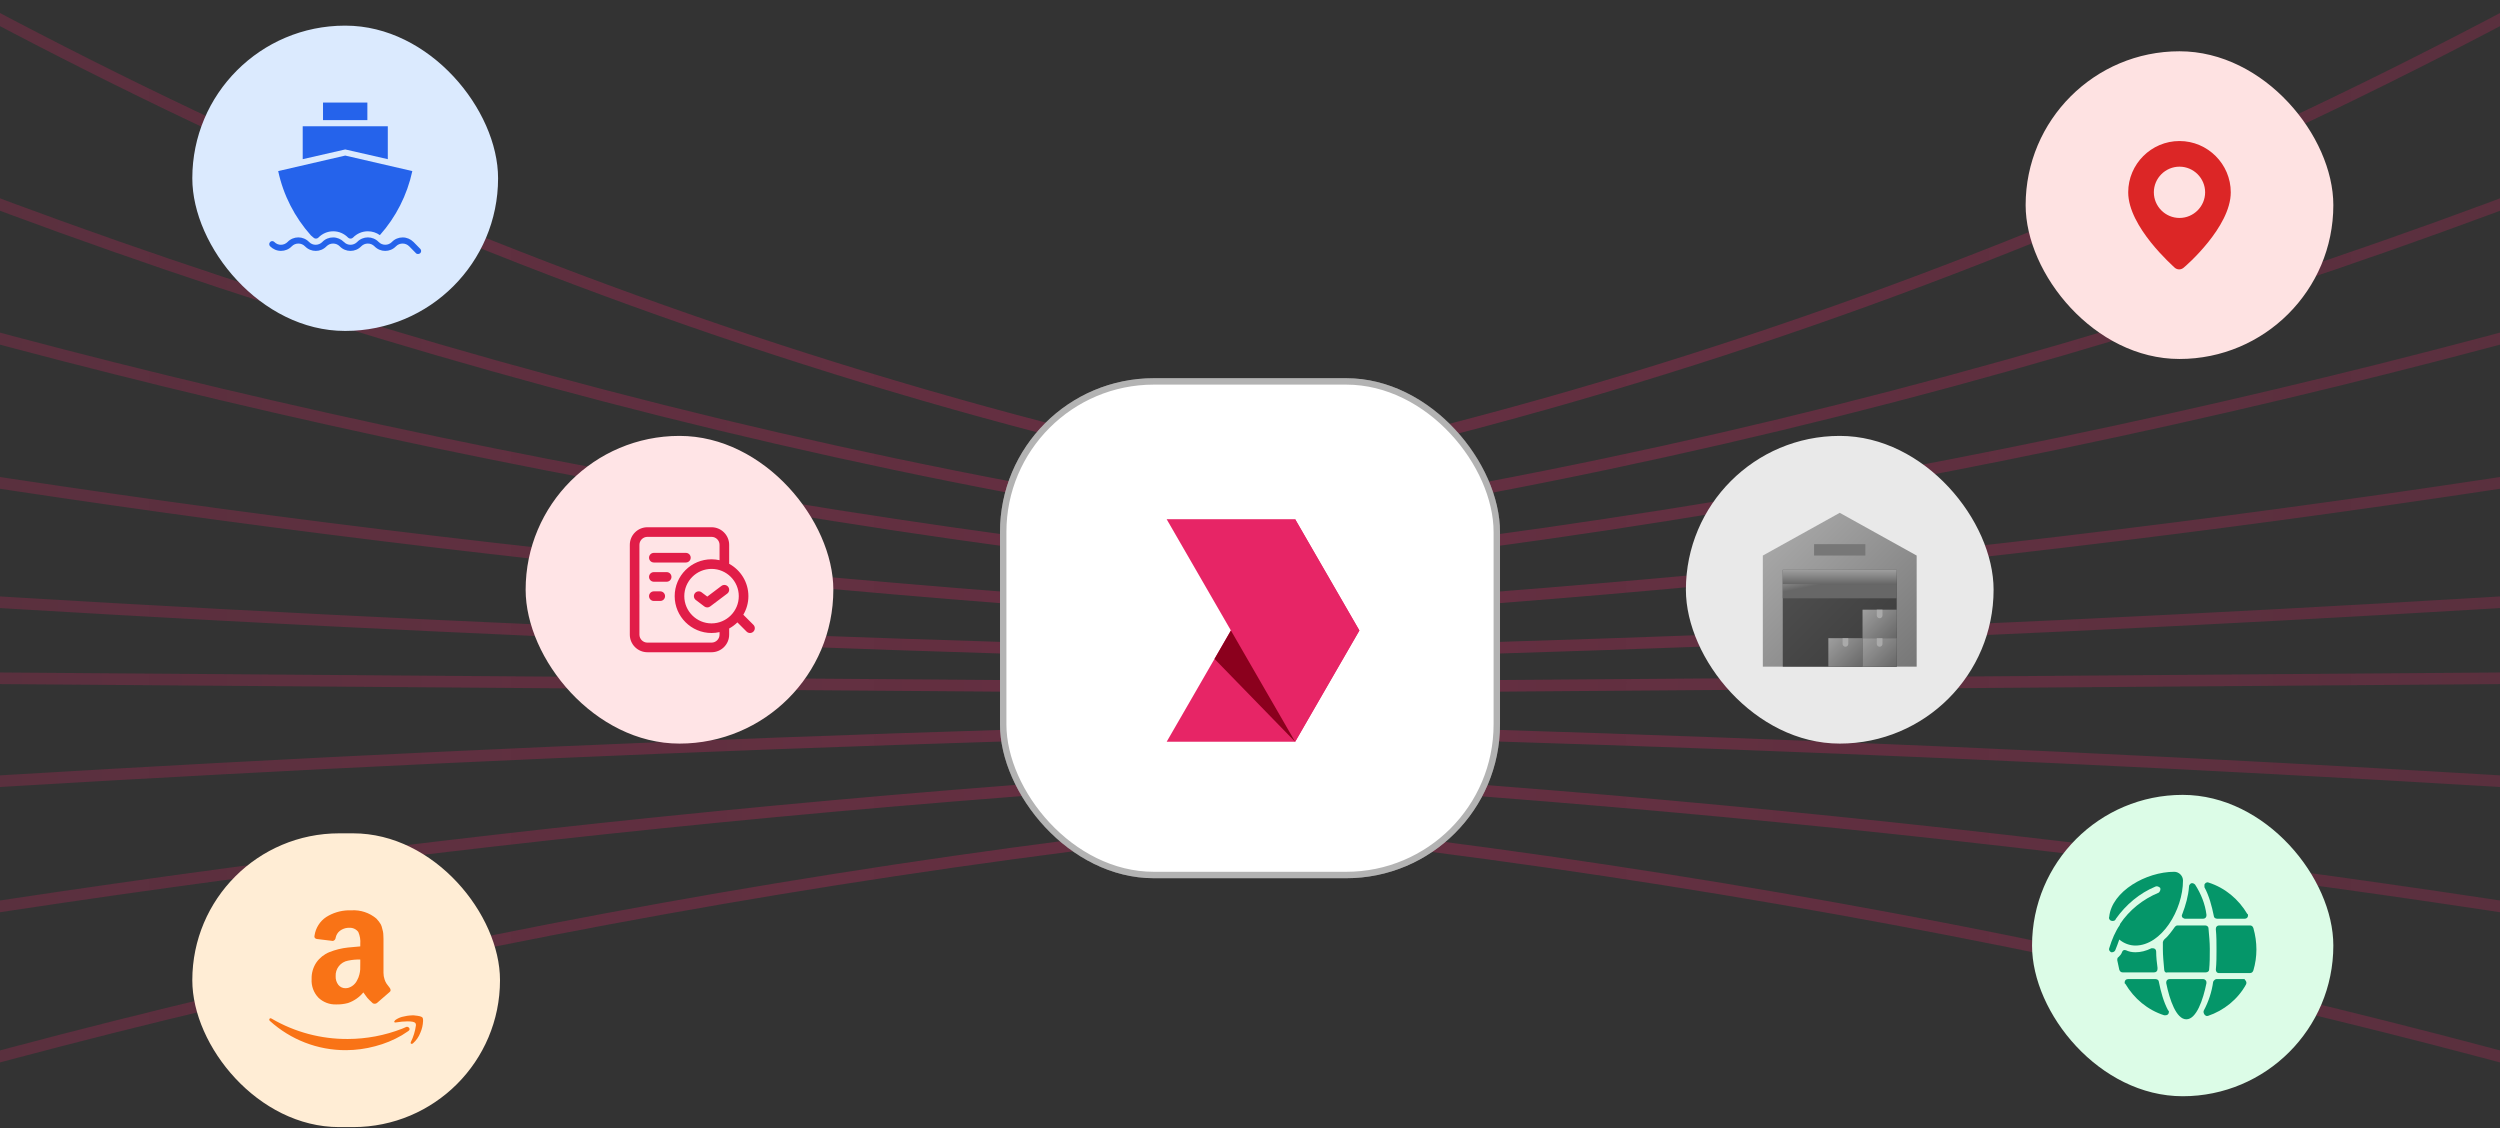
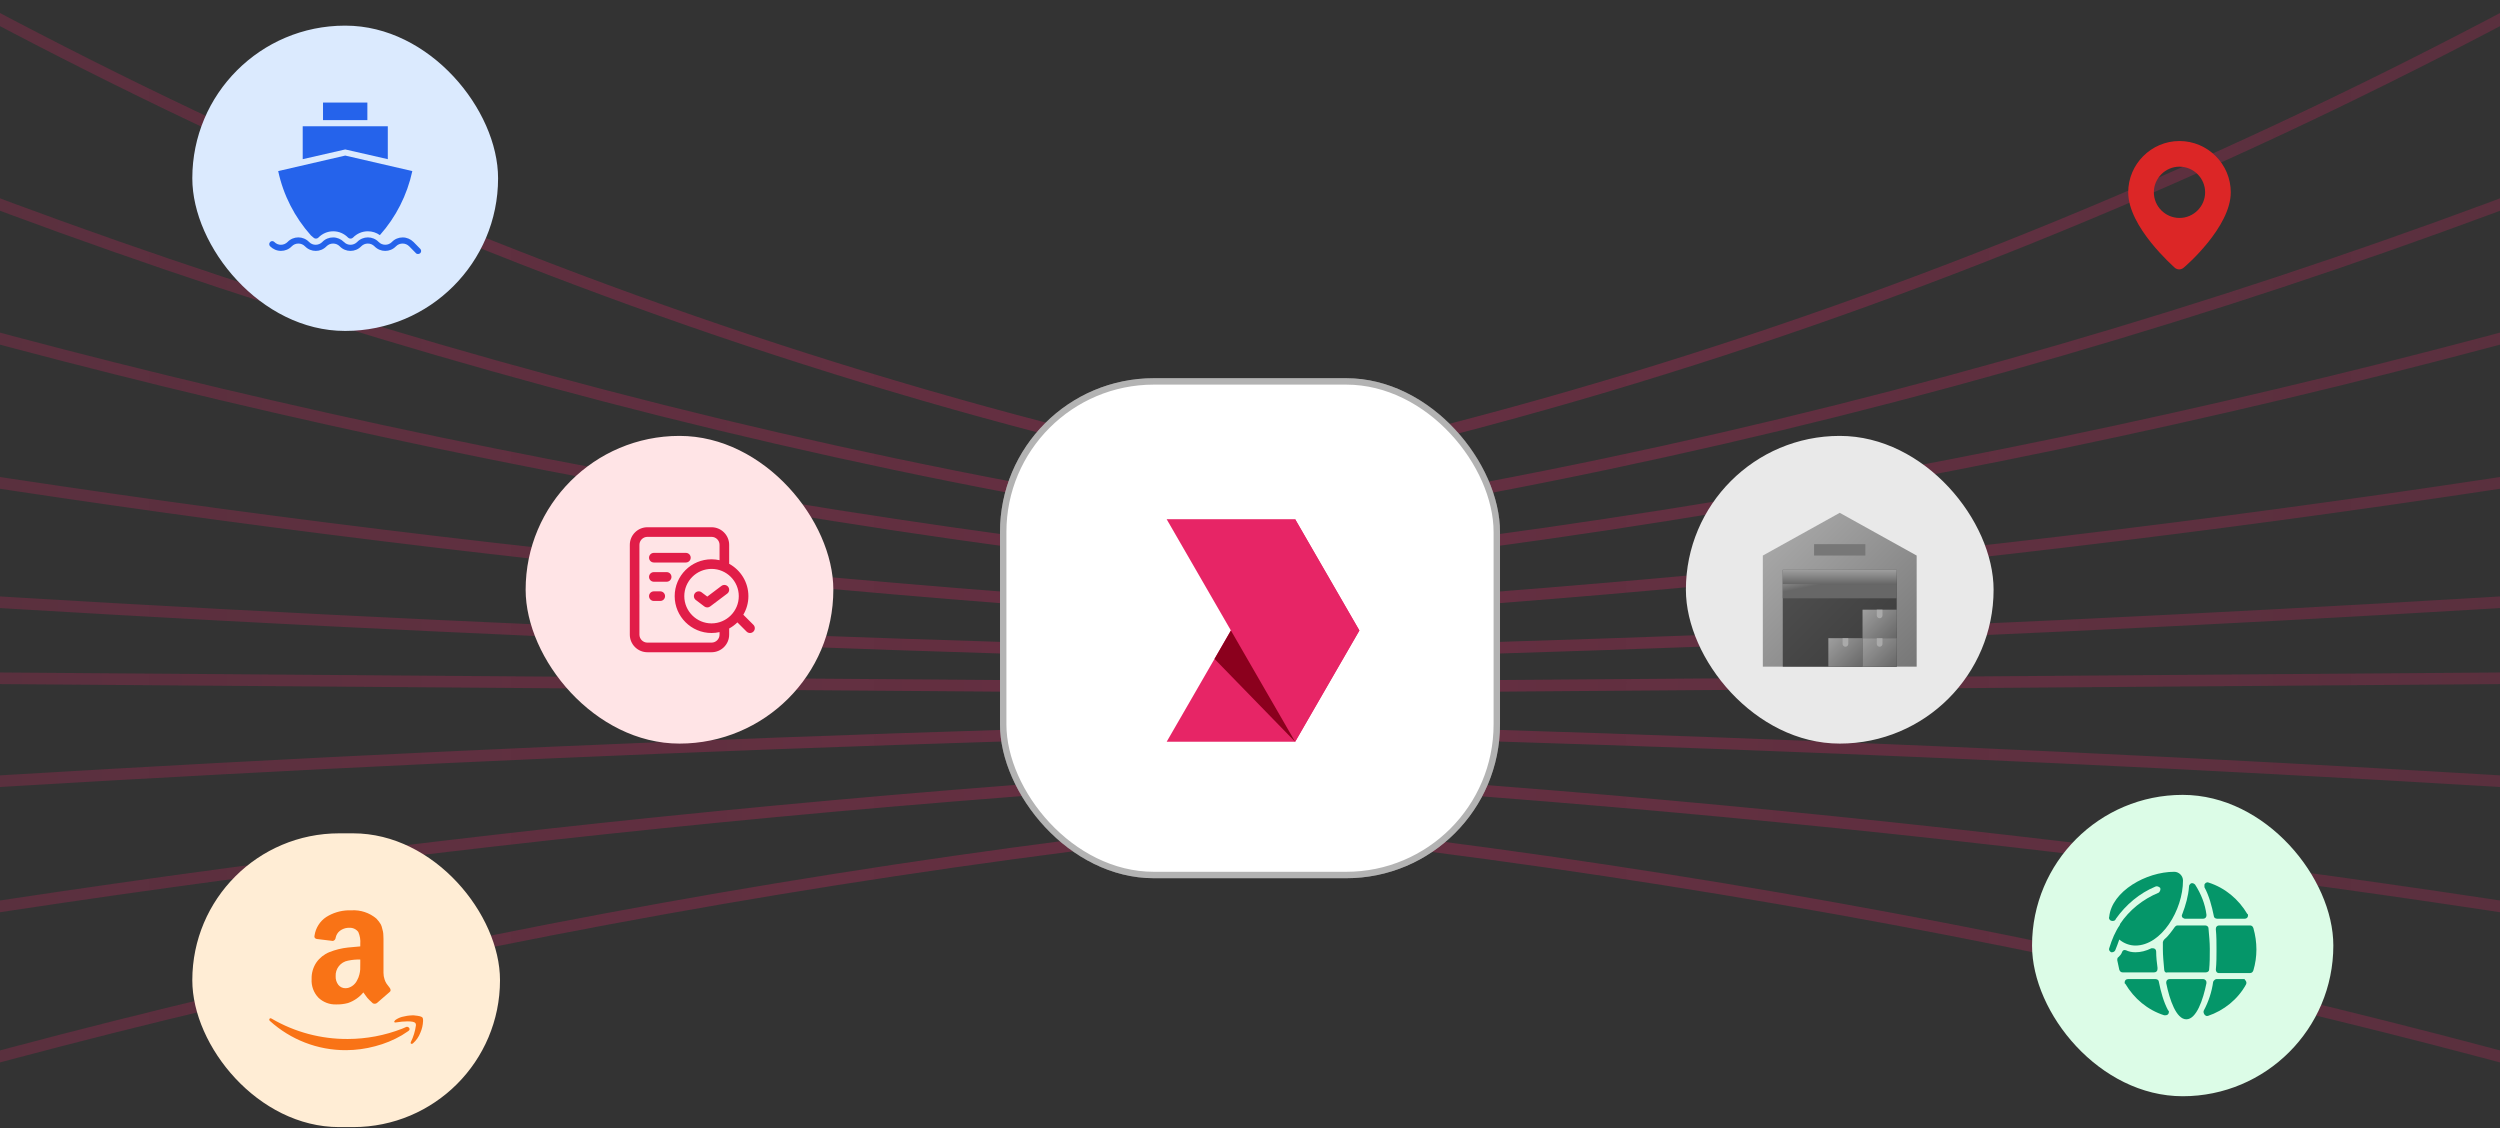
<svg xmlns="http://www.w3.org/2000/svg" width="390" height="176" viewBox="0 0 390 176" fill="none">
  <rect x="0" y="0" width="390" height="176" fill="#333333" stroke="none" />
  <mask id="mask0_49_51" style="mask-type:alpha" maskUnits="userSpaceOnUse" x="-6" y="0" width="201" height="176">
    <rect width="201" height="176" transform="matrix(-1 0 0 1 195 0)" fill="white" />
  </mask>
  <g mask="url(#mask0_49_51)">
    <path fill-rule="evenodd" clip-rule="evenodd" d="M-382.776 -353.063C-382.778 -353.067 -382.78 -353.069 -382.004 -353.537C-381.228 -354.004 -381.227 -354.003 -381.226 -353.999L-381.217 -353.985L-381.181 -353.926C-381.149 -353.873 -381.1 -353.793 -381.036 -353.688C-380.907 -353.476 -380.713 -353.161 -380.454 -352.743C-379.937 -351.908 -379.162 -350.668 -378.131 -349.049C-376.07 -345.812 -372.985 -341.062 -368.898 -335.014C-360.723 -322.918 -348.536 -305.634 -332.496 -284.89C-300.414 -243.403 -252.923 -188.086 -191.288 -132.77C-68.008 -22.132 111.785 88.438 337.994 88.438V90.249C111.17 90.249 -69.037 -20.621 -192.498 -131.423C-254.232 -186.827 -301.797 -242.23 -333.929 -283.783C-349.995 -304.559 -362.204 -321.875 -370.398 -333.999C-374.495 -340.062 -377.589 -344.826 -379.659 -348.076C-380.694 -349.701 -381.473 -350.948 -381.994 -351.79C-382.255 -352.21 -382.451 -352.529 -382.582 -352.743C-382.647 -352.851 -382.696 -352.932 -382.729 -352.986L-382.767 -353.048L-382.776 -353.063ZM-382.69 -219.809C-382.692 -219.812 -382.693 -219.813 -382.004 -220.401C-381.315 -220.988 -381.314 -220.987 -381.312 -220.985L-381.303 -220.975L-381.268 -220.933L-381.205 -220.86L-381.123 -220.766C-381.068 -220.702 -381.001 -220.625 -380.923 -220.534L-380.797 -220.389C-380.721 -220.301 -380.636 -220.204 -380.543 -220.098C-380.027 -219.509 -379.252 -218.632 -378.222 -217.487C-376.162 -215.199 -373.079 -211.839 -368.993 -207.561C-360.821 -199.006 -348.638 -186.779 -332.601 -172.105C-300.526 -142.757 -253.04 -103.619 -191.407 -64.482C-68.14 13.794 111.693 92.06 337.994 92.06V93.872C111.262 93.872 -68.904 15.455 -192.378 -62.953C-254.115 -102.156 -301.685 -141.362 -333.823 -170.769C-349.893 -185.473 -362.106 -197.728 -370.303 -206.31C-374.402 -210.601 -377.497 -213.974 -379.568 -216.275C-380.604 -217.427 -381.384 -218.31 -381.906 -218.906C-382.167 -219.204 -382.363 -219.43 -382.494 -219.582C-382.56 -219.658 -382.609 -219.715 -382.643 -219.754L-382.68 -219.798L-382.69 -219.809ZM-382.004 -128.021C-382.587 -127.328 -382.586 -127.326 -382.583 -127.325L-382.574 -127.316L-382.536 -127.285L-382.438 -127.203L-382.387 -127.162C-382.256 -127.052 -382.059 -126.89 -381.798 -126.676C-381.276 -126.249 -380.496 -125.616 -379.459 -124.79C-377.387 -123.139 -374.291 -120.721 -370.192 -117.646C-361.993 -111.493 -349.779 -102.708 -333.709 -92.169C-301.569 -71.089 -254 -42.989 -192.268 -14.892C-68.802 41.304 111.325 97.495 337.994 97.495V95.683C111.629 95.683 -68.243 39.569 -191.517 -16.54C-253.155 -44.595 -300.643 -72.648 -332.716 -93.683C-348.752 -104.201 -360.934 -112.963 -369.105 -119.094C-373.19 -122.159 -376.272 -124.567 -378.331 -126.207C-379.361 -127.027 -380.135 -127.655 -380.651 -128.077C-380.761 -128.168 -380.86 -128.249 -380.947 -128.321C-381.062 -128.416 -381.157 -128.494 -381.23 -128.555C-381.295 -128.608 -381.343 -128.649 -381.374 -128.675L-381.41 -128.705L-381.418 -128.712C-381.418 -128.712 -381.419 -128.713 -381.437 -128.692C-381.446 -128.682 -381.458 -128.668 -381.477 -128.646C-381.511 -128.606 -381.565 -128.543 -381.651 -128.44L-382.004 -128.021ZM-382.391 -26.671C-382.391 -26.671 -382.392 -26.671 -382.391 -26.673C-382.391 -26.675 -382.389 -26.678 -382.386 -26.687C-382.379 -26.702 -382.365 -26.733 -382.335 -26.796C-382.283 -26.905 -382.186 -27.109 -382.004 -27.49C-381.827 -27.86 -381.73 -28.061 -381.677 -28.172C-381.652 -28.224 -381.637 -28.255 -381.627 -28.275C-381.618 -28.294 -381.614 -28.302 -381.612 -28.304C-381.611 -28.306 -381.611 -28.306 -381.611 -28.306L-381.602 -28.302L-381.566 -28.284L-381.422 -28.216C-381.294 -28.156 -381.1 -28.065 -380.842 -27.945C-380.326 -27.705 -379.552 -27.347 -378.522 -26.881C-376.462 -25.948 -373.379 -24.579 -369.293 -22.836C-361.12 -19.349 -348.935 -14.366 -332.896 -8.386C-300.816 3.577 -253.318 19.529 -191.665 35.484C-68.36 67.392 111.562 99.306 337.994 99.306V101.117C111.392 101.117 -68.684 69.18 -192.119 37.237C-253.837 21.267 -301.395 5.294 -333.529 -6.688C-349.595 -12.679 -361.806 -17.672 -370.003 -21.169C-374.102 -22.918 -377.197 -24.293 -379.269 -25.23C-380.305 -25.7 -381.085 -26.06 -381.607 -26.303C-381.867 -26.424 -382.064 -26.516 -382.195 -26.578L-382.344 -26.649L-382.382 -26.667L-382.391 -26.671ZM-382.004 53.116C-382.127 53.764 -382.16 53.94 -382.168 53.988C-382.171 54.006 -382.17 54.006 -382.17 54.006L-382.16 54.008L-382.123 54.015L-381.976 54.043C-381.845 54.068 -381.649 54.104 -381.389 54.152L-381.145 54.197L-380.845 54.253C-380.679 54.282 -380.498 54.316 -380.302 54.351C-379.939 54.417 -379.523 54.493 -379.056 54.577C-376.987 54.949 -373.895 55.494 -369.799 56.188C-361.609 57.576 -349.404 59.558 -333.345 61.936C-301.226 66.693 -253.684 73.035 -191.985 79.376C-68.587 92.058 111.444 104.74 337.994 104.74V102.929C111.511 102.929 -68.457 90.251 -191.799 77.574C-253.471 71.236 -300.986 64.898 -333.079 60.145C-349.126 57.768 -361.318 55.789 -369.497 54.402C-373.586 53.709 -376.672 53.165 -378.735 52.794C-379.766 52.609 -380.542 52.467 -381.06 52.37C-381.318 52.324 -381.513 52.287 -381.642 52.263L-381.787 52.236L-381.823 52.228L-381.832 52.227C-381.832 52.227 -381.833 52.227 -381.837 52.244C-381.84 52.261 -381.847 52.294 -381.859 52.358L-381.887 52.501C-381.912 52.632 -381.949 52.828 -382.004 53.116ZM-381.994 102.023C-381.996 102.023 -381.997 102.023 -382.004 102.929C-382.011 103.834 -382.01 103.834 -382.008 103.834H-381.999H-381.983L-381.962 103.835H-381.935H-381.901H-381.861L-381.816 103.836H-381.764L-381.706 103.837H-381.642L-381.572 103.838H-381.496L-381.414 103.839L-381.325 103.84L-381.231 103.841H-381.131L-381.025 103.841L-380.912 103.842L-380.794 103.843L-380.669 103.844L-380.539 103.845L-380.402 103.847L-380.259 103.848L-380.111 103.849L-379.956 103.85L-379.795 103.851L-379.629 103.852L-379.456 103.853L-379.277 103.855L-379.093 103.856L-378.902 103.858L-378.705 103.86L-378.503 103.861L-378.294 103.862L-378.079 103.864L-377.859 103.866L-377.632 103.868L-377.4 103.87L-377.161 103.871L-376.917 103.873L-376.666 103.875L-376.41 103.877L-376.147 103.879L-375.879 103.88L-375.605 103.882L-375.325 103.885L-375.038 103.887L-374.746 103.89L-374.448 103.891L-374.144 103.894L-373.834 103.896L-373.519 103.899L-373.197 103.901L-372.869 103.903L-372.536 103.906L-372.196 103.909L-371.851 103.911L-371.5 103.914L-371.142 103.917L-370.779 103.919L-370.41 103.922L-370.036 103.925L-369.655 103.928L-369.268 103.93L-368.876 103.934L-368.477 103.937L-368.073 103.939L-367.663 103.943L-367.247 103.946L-366.825 103.949L-366.398 103.952L-365.964 103.956L-365.525 103.959L-365.08 103.962L-364.629 103.966L-364.172 103.969L-363.709 103.973L-363.241 103.976L-362.766 103.979L-362.286 103.983L-361.8 103.987L-361.308 103.991L-360.811 103.995L-360.307 103.998L-359.798 104.002L-359.283 104.006L-358.762 104.01L-358.236 104.014L-357.703 104.018L-357.165 104.022L-356.621 104.026L-356.072 104.03L-355.516 104.034L-354.955 104.039L-354.388 104.043L-353.815 104.047L-353.236 104.052L-352.652 104.056L-352.062 104.061L-351.466 104.065L-350.864 104.07L-350.257 104.074L-349.644 104.079L-349.025 104.083L-348.401 104.088L-347.771 104.092L-347.135 104.098L-346.493 104.102L-345.846 104.108L-345.192 104.112L-344.534 104.117L-343.869 104.122L-343.199 104.128L-342.523 104.132L-341.841 104.138L-341.154 104.143L-340.461 104.148L-339.762 104.153L-339.058 104.159L-338.348 104.164L-337.632 104.169L-336.911 104.175L-336.184 104.18L-335.451 104.186L-334.713 104.191L-333.969 104.197L-333.219 104.203L-332.464 104.208L-331.703 104.214L-330.936 104.22L-330.164 104.226L-329.386 104.232L-328.602 104.237L-327.813 104.244L-327.019 104.249L-326.218 104.255L-325.412 104.262L-324.601 104.268L-323.783 104.273L-322.961 104.28L-322.132 104.286L-321.298 104.293L-320.459 104.299L-319.613 104.305L-318.763 104.312L-317.906 104.318L-317.044 104.325L-316.177 104.331L-315.304 104.338L-314.425 104.344L-313.541 104.351L-312.651 104.358L-311.756 104.365L-310.855 104.371L-309.948 104.379L-309.036 104.385L-308.119 104.392L-307.196 104.399L-306.267 104.406L-305.333 104.413L-304.394 104.42L-303.448 104.427L-302.498 104.435L-301.541 104.442L-300.58 104.449L-299.612 104.456L-298.64 104.464L-297.661 104.471L-296.678 104.478L-295.688 104.485L-294.694 104.494L-293.693 104.501L-292.688 104.508L-291.676 104.516L-290.66 104.523L-289.638 104.532L-288.61 104.539L-287.577 104.547L-286.538 104.555L-285.494 104.562L-284.445 104.571L-283.39 104.579L-282.33 104.587L-281.264 104.595L-280.193 104.603L-279.116 104.611L-278.033 104.62L-276.947 104.628L-275.854 104.636L-274.755 104.644L-273.651 104.652L-272.542 104.66L-271.428 104.669L-270.307 104.677L-269.182 104.686L-268.05 104.695L-266.915 104.703L-265.773 104.712L-264.626 104.72L-263.473 104.729L-262.316 104.738L-261.152 104.746L-259.984 104.755L-258.81 104.764L-257.631 104.773L-256.446 104.783L-255.256 104.791L-254.061 104.8L-252.86 104.809L-251.653 104.818L-250.443 104.828L-249.225 104.837L-248.004 104.846L-246.776 104.855L-245.543 104.864L-244.305 104.874L-243.062 104.883L-241.813 104.892L-240.558 104.902L-239.299 104.911L-238.034 104.921L-236.764 104.931L-235.489 104.94L-234.209 104.95L-232.923 104.96L-231.631 104.969L-230.334 104.979L-229.033 104.989L-227.726 104.999L-226.414 105.009L-225.096 105.019L-223.773 105.029L-222.445 105.039L-221.111 105.049L-219.773 105.059L-218.429 105.069L-217.079 105.08L-215.725 105.09L-214.365 105.1L-213 105.11L-211.63 105.12L-210.255 105.13L-208.874 105.141L-207.488 105.151L-206.097 105.162L-204.701 105.173L-203.3 105.183L-201.892 105.194L-200.48 105.205L-199.063 105.215L-197.641 105.226L-196.214 105.236L-194.781 105.247L-193.343 105.258L-191.899 105.269L-190.451 105.28L-188.997 105.292L-187.538 105.302L-186.075 105.313L-184.606 105.324L-183.131 105.335L-181.653 105.347L-180.168 105.358L-178.678 105.369L-177.183 105.38L-175.683 105.392L-174.178 105.403L-172.667 105.415L-171.152 105.426L-169.632 105.437L-168.107 105.449L-166.575 105.46L-165.04 105.472L-163.499 105.484L-161.953 105.495L-160.401 105.507L-158.844 105.519L-157.283 105.531L-155.716 105.542L-154.145 105.554L-152.568 105.566L-150.986 105.578L-149.399 105.59L-147.807 105.602L-146.211 105.614L-144.608 105.626L-143.001 105.638L-141.389 105.65L-139.771 105.663L-138.148 105.675L-136.521 105.687L-134.889 105.699L-133.251 105.712L-131.609 105.724L-129.96 105.737L-128.307 105.749L-126.65 105.762L-124.987 105.774L-123.319 105.787L-121.646 105.8L-119.968 105.812L-118.285 105.825L-116.597 105.838L-114.905 105.85L-113.207 105.863L-111.504 105.876L-109.796 105.889L-108.083 105.902L-106.365 105.915L-104.642 105.928L-102.914 105.941L-101.181 105.954L-99.443 105.967L-97.701 105.98L-95.953 105.993L-94.2 106.007L-92.443 106.02L-90.679 106.033L-88.911 106.047L-87.139 106.06L-85.361 106.073L-83.579 106.087L-81.791 106.1L-79.999 106.114L-78.202 106.127L-76.4 106.141L-74.592 106.155L-72.78 106.168L-70.963 106.182L-69.141 106.195L-67.314 106.21L-65.483 106.223L-63.646 106.237L-61.804 106.252L-59.958 106.265L-58.106 106.279L-56.25 106.293L-54.389 106.307L-52.523 106.321L-50.652 106.335L-48.776 106.349L-46.895 106.364L-45.01 106.377L-43.12 106.392L-41.224 106.406L-39.324 106.421L-37.419 106.435L-35.509 106.45L-33.595 106.464L-31.675 106.479L-29.75 106.493L-27.821 106.508L-25.888 106.522L-23.949 106.537L-22.005 106.551L-20.056 106.566L-18.103 106.581L-16.145 106.596L-14.182 106.61L-12.214 106.626L-10.242 106.64L-8.264 106.655L-6.282 106.67L-4.295 106.685L-2.303 106.7L-0.306 106.715L1.695 106.731L3.701 106.745L5.712 106.761L7.728 106.776L9.748 106.791L11.773 106.807L13.803 106.822L15.838 106.838L17.877 106.853L19.921 106.868L21.971 106.884L24.024 106.899L26.083 106.914L28.146 106.93L30.214 106.945L32.286 106.962L34.364 106.977L36.446 106.992L38.533 107.009L40.625 107.024L42.72 107.04L44.822 107.056L46.927 107.072L49.037 107.087L51.153 107.104L53.272 107.12L55.397 107.135L57.526 107.152L59.66 107.168L61.798 107.184L63.941 107.2L66.089 107.216L68.242 107.232L70.399 107.249L72.561 107.265L74.727 107.281L76.898 107.298L79.073 107.314L81.254 107.331L83.44 107.347L85.63 107.364L87.823 107.38L90.023 107.397L92.226 107.414L94.434 107.431L96.647 107.447L98.865 107.463L101.086 107.481L103.313 107.497L105.545 107.514L107.78 107.531L110.021 107.548L112.266 107.565L114.516 107.582L116.77 107.599L119.028 107.615L121.293 107.633L123.56 107.65L125.833 107.667L128.11 107.684L130.392 107.702L132.678 107.719L134.969 107.736L137.264 107.753L139.564 107.771L141.869 107.788L144.178 107.806L146.492 107.823L148.809 107.841L151.132 107.858L153.459 107.875L155.791 107.894L158.127 107.911L160.468 107.929L162.813 107.946L165.163 107.964L167.517 107.982L169.876 108L172.239 108.018L174.607 108.036L176.98 108.053L179.356 108.071L181.737 108.089L184.123 108.107L186.513 108.125L188.908 108.143L191.307 108.162L193.711 108.18L196.119 108.198L198.532 108.216L200.949 108.234L203.37 108.252L205.796 108.271L208.227 108.289L210.661 108.307L213.1 108.326L215.544 108.345L217.992 108.363L220.445 108.382L222.902 108.4L225.362 108.419L227.829 108.437L230.299 108.456L232.773 108.474L235.252 108.493L237.737 108.512L240.224 108.53L242.716 108.549L245.213 108.568L247.714 108.587L250.219 108.606L252.729 108.625L255.243 108.644L257.761 108.663L260.285 108.682L262.812 108.701L265.344 108.72L267.879 108.739L270.42 108.758L272.965 108.777L275.514 108.797L278.067 108.816L280.625 108.835L283.187 108.854L285.754 108.874L288.324 108.893L290.9 108.913L293.479 108.932L296.063 108.952L298.65 108.971L301.243 108.991L303.84 109.011L306.441 109.03L309.045 109.05L311.655 109.07L314.269 109.089L316.887 109.109L319.51 109.129L322.136 109.149L324.767 109.169L327.403 109.189L330.042 109.209L332.687 109.229L335.335 109.248L337.986 109.268L338 107.457L335.348 107.437L332.7 107.417L330.056 107.397L327.417 107.377L324.781 107.357L322.15 107.337L319.524 107.318L316.901 107.298L314.283 107.279L311.669 107.259L309.06 107.239L306.454 107.219L303.853 107.2L301.257 107.18L298.664 107.16L296.076 107.141L293.492 107.121L290.913 107.102L288.337 107.082L285.767 107.063L283.201 107.044L280.638 107.024L278.081 107.005L275.528 106.986L272.978 106.966L270.433 106.947L267.893 106.928L265.357 106.909L262.826 106.89L260.298 106.871L257.775 106.852L255.256 106.833L252.742 106.814L250.233 106.795L247.728 106.776L245.226 106.757L242.729 106.738L240.238 106.719L237.75 106.701L235.267 106.682L232.787 106.663L230.313 106.645L227.842 106.626L225.377 106.607L222.915 106.588L220.458 106.57L218.006 106.551L215.558 106.533L213.114 106.514L210.675 106.496L208.24 106.478L205.809 106.46L203.383 106.441L200.962 106.423L198.545 106.405L196.132 106.386L193.724 106.368L191.321 106.35L188.922 106.332L186.527 106.314L184.137 106.296L181.751 106.278L179.37 106.26L176.993 106.242L174.62 106.224L172.253 106.206L169.889 106.188L167.531 106.171L165.176 106.153L162.827 106.135L160.481 106.117L158.141 106.099L155.804 106.082L153.473 106.064L151.146 106.047L148.823 106.03L146.505 106.012L144.191 105.994L141.883 105.977L139.578 105.96L137.278 105.942L134.982 105.925L132.692 105.907L130.405 105.89L128.124 105.873L125.846 105.856L123.574 105.839L121.306 105.821L119.043 105.805L116.783 105.788L114.529 105.771L112.279 105.753L110.034 105.736L107.795 105.72L105.559 105.703L103.327 105.686L101.1 105.669L98.878 105.652L96.66 105.636L94.448 105.619L92.24 105.602L90.037 105.586L87.838 105.569L85.643 105.552L83.453 105.536L81.268 105.52L79.088 105.503L76.912 105.486L74.741 105.47L72.575 105.454L70.413 105.437L68.255 105.421L66.103 105.405L63.955 105.388L61.812 105.373L59.673 105.357L57.54 105.34L55.41 105.324L53.286 105.309L51.167 105.292L49.051 105.276L46.941 105.261L44.835 105.244L42.734 105.229L40.638 105.213L38.546 105.197L36.46 105.181L34.377 105.166L32.3 105.15L30.228 105.134L28.159 105.119L26.096 105.103L24.038 105.088L21.985 105.072L19.935 105.057L17.891 105.042L15.851 105.026L13.816 105.011L11.787 104.995L9.762 104.98L7.741 104.965L5.725 104.949L3.715 104.934L1.709 104.919L-0.293 104.904L-2.29 104.888L-4.281 104.874L-6.268 104.859L-8.25 104.844L-10.228 104.829L-12.2 104.814L-14.168 104.799L-16.131 104.784L-18.089 104.77L-20.043 104.754L-21.991 104.74L-23.935 104.725L-25.874 104.711L-27.808 104.696L-29.737 104.682L-31.661 104.668L-33.581 104.653L-35.496 104.639L-37.406 104.624L-39.31 104.61L-41.21 104.595L-43.106 104.581L-44.996 104.567L-46.882 104.552L-48.763 104.538L-50.638 104.524L-52.509 104.51L-54.375 104.495L-56.236 104.482L-58.093 104.467L-59.944 104.454L-61.791 104.44L-63.632 104.426L-65.469 104.412L-67.301 104.398L-69.127 104.384L-70.95 104.37L-72.766 104.357L-74.579 104.343L-76.386 104.33L-78.188 104.316L-79.985 104.302L-81.778 104.289L-83.565 104.275L-85.348 104.262L-87.125 104.248L-88.898 104.235L-90.666 104.222L-92.428 104.208L-94.186 104.196L-95.939 104.182L-97.687 104.168L-99.43 104.156L-101.168 104.142L-102.9 104.13L-104.628 104.117L-106.352 104.103L-108.07 104.091L-109.782 104.078L-111.49 104.064L-113.193 104.052L-114.891 104.039L-116.584 104.026L-118.272 104.014L-119.955 104.001L-121.633 103.988L-123.306 103.976L-124.974 103.963L-126.637 103.95L-128.294 103.938L-129.947 103.926L-131.594 103.913L-133.237 103.9L-134.874 103.889L-136.507 103.876L-138.135 103.863L-139.758 103.851L-141.375 103.839L-142.987 103.827L-144.594 103.815L-146.197 103.803L-147.794 103.791L-149.386 103.779L-150.972 103.766L-152.555 103.755L-154.131 103.743L-155.703 103.731L-157.27 103.719L-158.831 103.707L-160.388 103.696L-161.939 103.684L-163.485 103.672L-165.026 103.66L-166.562 103.649L-168.093 103.638L-169.618 103.626L-171.139 103.614L-172.654 103.603L-174.165 103.592L-175.67 103.581L-177.17 103.569L-178.665 103.558L-180.155 103.546L-181.639 103.535L-183.118 103.525L-184.592 103.513L-186.061 103.502L-187.525 103.491L-188.984 103.48L-190.437 103.469L-191.886 103.458L-193.329 103.447L-194.766 103.436L-196.199 103.425L-197.627 103.415L-199.049 103.404L-200.467 103.393L-201.879 103.382L-203.285 103.371L-204.687 103.361L-206.084 103.351L-207.475 103.341L-208.86 103.33L-210.241 103.319L-211.616 103.309L-212.986 103.299L-214.351 103.288L-215.712 103.278L-217.066 103.268L-218.415 103.257L-219.759 103.247L-221.098 103.237L-222.431 103.227L-223.759 103.217L-225.082 103.208L-226.4 103.198L-227.712 103.188L-229.019 103.178L-230.321 103.168L-231.618 103.158L-232.909 103.149L-234.195 103.139L-235.476 103.129L-236.751 103.12L-238.021 103.11L-239.286 103.1L-240.545 103.091L-241.799 103.082L-243.048 103.072L-244.291 103.063L-245.529 103.053L-246.762 103.044L-247.989 103.035L-249.212 103.025L-250.428 103.016L-251.64 103.006L-252.846 102.997L-254.047 102.988L-255.243 102.979L-256.433 102.971L-257.617 102.962L-258.796 102.953L-259.97 102.944L-261.138 102.935L-262.302 102.927L-263.46 102.918L-264.613 102.909L-265.759 102.901L-266.901 102.891L-268.037 102.883L-269.168 102.874L-270.294 102.866L-271.413 102.858L-272.528 102.849L-273.637 102.841L-274.741 102.833L-275.84 102.824L-276.932 102.816L-278.02 102.808L-279.102 102.8L-280.179 102.792L-281.25 102.784L-282.316 102.776L-283.377 102.767L-284.431 102.759L-285.481 102.751L-286.525 102.744L-287.564 102.736L-288.596 102.728L-289.624 102.72L-290.647 102.712L-291.663 102.705L-292.674 102.698L-293.68 102.689L-294.68 102.682L-295.675 102.675L-296.664 102.667L-297.648 102.66L-298.626 102.652L-299.599 102.645L-300.566 102.638L-301.528 102.631L-302.484 102.623L-303.435 102.616L-304.38 102.609L-305.319 102.602L-306.254 102.594L-307.182 102.588L-308.105 102.581L-309.023 102.574L-309.935 102.567L-310.841 102.56L-311.742 102.554L-312.637 102.546L-313.527 102.54L-314.411 102.533L-315.29 102.526L-316.163 102.52L-317.031 102.514L-317.893 102.507L-318.749 102.5L-319.6 102.494L-320.445 102.488L-321.285 102.481L-322.119 102.475L-322.947 102.469L-323.77 102.462L-324.587 102.457L-325.399 102.45L-326.205 102.444L-327.005 102.438L-327.8 102.432L-328.589 102.426L-329.372 102.42L-330.15 102.414L-330.922 102.409L-331.689 102.402L-332.45 102.397L-333.205 102.392L-333.955 102.386L-334.699 102.38L-335.437 102.374L-336.17 102.369L-336.897 102.363L-337.619 102.358L-338.334 102.353L-339.044 102.347L-339.749 102.342L-340.447 102.336L-341.14 102.332L-341.828 102.326L-342.509 102.321L-343.185 102.316L-343.855 102.311L-344.52 102.305L-345.179 102.301L-345.832 102.296L-346.479 102.291L-347.121 102.286L-347.757 102.282L-348.387 102.276L-349.012 102.272L-349.63 102.267L-350.244 102.263L-350.851 102.258L-351.452 102.254L-352.048 102.249L-352.638 102.245L-353.223 102.24L-353.801 102.236L-354.374 102.231L-354.941 102.228L-355.502 102.223L-356.058 102.219L-356.608 102.215L-357.151 102.21L-357.69 102.207L-358.222 102.202L-358.749 102.199L-359.27 102.195L-359.785 102.19L-360.294 102.187L-360.797 102.183L-361.295 102.18L-361.787 102.176L-362.273 102.172L-362.753 102.169L-363.227 102.165L-363.696 102.161L-364.158 102.158L-364.615 102.154L-365.066 102.151L-365.511 102.148L-365.951 102.144L-366.384 102.141L-366.812 102.138L-367.234 102.134L-367.65 102.132L-368.06 102.128L-368.464 102.125L-368.862 102.122L-369.255 102.119L-369.641 102.116L-370.022 102.113L-370.397 102.111L-370.766 102.108L-371.129 102.105L-371.486 102.103L-371.837 102.1L-372.183 102.097L-372.522 102.094L-372.856 102.092L-373.183 102.09L-373.505 102.087L-373.821 102.084L-374.131 102.083L-374.435 102.08L-374.733 102.078L-375.025 102.075L-375.311 102.074L-375.591 102.072L-375.865 102.069L-376.134 102.067L-376.396 102.065L-376.652 102.064L-376.903 102.062L-377.147 102.06L-377.386 102.058L-377.619 102.056L-377.845 102.055L-378.066 102.053L-378.28 102.051L-378.489 102.049L-378.692 102.048L-378.888 102.046L-379.079 102.046L-379.264 102.044L-379.443 102.042L-379.615 102.041L-379.782 102.04L-379.942 102.038L-380.097 102.037L-380.246 102.036L-380.388 102.036L-380.525 102.034L-380.655 102.033L-380.78 102.032L-380.898 102.031L-381.011 102.03H-381.117L-381.218 102.029L-381.312 102.028L-381.4 102.027L-381.482 102.027H-381.558L-381.628 102.026H-381.692L-381.75 102.025H-381.802L-381.848 102.024H-381.887H-381.921H-381.948L-381.97 102.023H-381.985H-381.994ZM-382.004 345.652C-382.587 344.959 -382.586 344.958 -382.583 344.957L-382.574 344.948L-382.536 344.917L-382.527 344.909L-382.447 344.842L-382.387 344.793L-382.276 344.7L-382.15 344.596C-382.05 344.514 -381.933 344.418 -381.798 344.307C-381.276 343.88 -380.496 343.247 -379.459 342.422C-377.387 340.77 -374.291 338.353 -370.192 335.277C-361.993 329.124 -349.779 320.339 -333.709 309.8C-301.569 288.72 -254 260.621 -192.268 232.523C-68.802 176.327 111.325 120.137 337.994 120.137V121.948C111.629 121.948 -68.243 178.062 -191.517 234.171C-253.155 262.227 -300.643 290.279 -332.716 311.314C-348.752 321.832 -360.934 330.594 -369.105 336.726C-373.19 339.79 -376.272 342.199 -378.331 343.838C-379.361 344.659 -380.135 345.286 -380.651 345.708C-380.908 345.92 -381.102 346.08 -381.23 346.186C-381.282 346.229 -381.323 346.263 -381.354 346.289L-381.374 346.306L-381.41 346.336L-381.418 346.343C-381.418 346.343 -381.42 346.344 -381.463 346.293C-381.523 346.223 -381.666 346.054 -382.004 345.652ZM-382.391 243.397C-382.394 243.398 -382.395 243.398 -382.004 244.215C-381.613 245.032 -381.612 245.032 -381.611 245.031L-381.602 245.027L-381.566 245.011L-381.422 244.942C-381.294 244.881 -381.1 244.791 -380.842 244.67C-380.63 244.571 -380.375 244.454 -380.076 244.316C-379.894 244.232 -379.695 244.14 -379.48 244.042C-379.19 243.91 -378.871 243.764 -378.522 243.607C-376.462 242.674 -373.379 241.305 -369.293 239.561C-361.12 236.075 -348.935 231.092 -332.896 225.111C-300.816 213.149 -253.318 197.196 -191.665 181.241C-68.36 149.333 111.562 117.42 337.994 117.42V115.608C111.392 115.608 -68.684 147.545 -192.119 179.488C-253.837 195.459 -301.395 211.431 -333.529 223.414C-349.595 229.405 -361.806 234.398 -370.003 237.896C-374.102 239.643 -377.197 241.018 -379.269 241.957C-380.305 242.425 -381.085 242.785 -381.607 243.028C-381.753 243.097 -381.88 243.156 -381.986 243.206C-382.068 243.244 -382.138 243.277 -382.195 243.304L-382.344 243.374L-382.382 243.392L-382.391 243.397ZM-382.004 162.704C-382.173 161.814 -382.172 161.814 -382.17 161.814L-382.16 161.812L-382.123 161.804L-381.976 161.777C-381.845 161.753 -381.649 161.716 -381.389 161.668C-380.869 161.572 -380.09 161.429 -379.056 161.243C-376.987 160.871 -373.895 160.325 -369.799 159.632C-361.609 158.244 -349.404 156.262 -333.345 153.883C-301.226 149.127 -253.684 142.785 -191.985 136.443C-68.587 123.761 111.444 111.08 337.994 111.08V112.891C111.511 112.891 -68.457 125.569 -191.799 138.246C-253.471 144.584 -300.986 150.922 -333.079 155.675C-349.126 158.051 -361.318 160.032 -369.497 161.418C-373.586 162.111 -376.672 162.655 -378.735 163.025C-379.358 163.138 -379.888 163.234 -380.324 163.313C-380.609 163.366 -380.855 163.411 -381.06 163.449C-381.318 163.497 -381.513 163.533 -381.642 163.557L-381.787 163.585L-381.823 163.591L-381.832 163.593C-381.834 163.593 -381.835 163.594 -382.004 162.704Z" fill="url(#paint0_linear_49_51)" fill-opacity="0.3" />
  </g>
  <mask id="mask1_49_51" style="mask-type:alpha" maskUnits="userSpaceOnUse" x="195" y="0" width="201" height="176">
    <rect x="195" width="201" height="176" fill="white" />
  </mask>
  <g mask="url(#mask1_49_51)">
    <path fill-rule="evenodd" clip-rule="evenodd" d="M772.776 -353.063C772.778 -353.067 772.78 -353.069 772.004 -353.537C771.228 -354.004 771.227 -354.003 771.226 -353.999L771.217 -353.985L771.181 -353.926C771.149 -353.873 771.1 -353.793 771.036 -353.688C770.907 -353.476 770.713 -353.161 770.454 -352.743C769.937 -351.908 769.162 -350.668 768.131 -349.049C766.07 -345.812 762.985 -341.062 758.898 -335.014C750.723 -322.918 738.536 -305.634 722.496 -284.89C690.414 -243.403 642.923 -188.086 581.288 -132.77C458.008 -22.132 278.215 88.438 52.006 88.438V90.249C278.83 90.249 459.037 -20.621 582.498 -131.423C644.232 -186.827 691.797 -242.23 723.929 -283.783C739.995 -304.559 752.204 -321.875 760.398 -333.999C764.495 -340.062 767.589 -344.826 769.659 -348.076C770.694 -349.701 771.473 -350.948 771.994 -351.79C772.255 -352.21 772.451 -352.529 772.582 -352.743C772.647 -352.851 772.696 -352.932 772.729 -352.986L772.767 -353.048L772.776 -353.063ZM772.69 -219.809C772.692 -219.812 772.693 -219.813 772.004 -220.401C771.315 -220.988 771.314 -220.987 771.312 -220.985L771.303 -220.975L771.268 -220.933L771.205 -220.86L771.123 -220.766C771.068 -220.702 771.001 -220.625 770.923 -220.534L770.797 -220.389C770.721 -220.301 770.636 -220.204 770.543 -220.098C770.027 -219.509 769.252 -218.632 768.222 -217.487C766.162 -215.199 763.079 -211.839 758.993 -207.561C750.821 -199.006 738.638 -186.779 722.601 -172.105C690.526 -142.757 643.04 -103.619 581.407 -64.482C458.14 13.794 278.307 92.06 52.006 92.06V93.872C278.738 93.872 458.905 15.455 582.378 -62.953C644.115 -102.156 691.685 -141.362 723.823 -170.769C739.893 -185.473 752.106 -197.728 760.303 -206.31C764.402 -210.601 767.497 -213.974 769.568 -216.275C770.604 -217.427 771.384 -218.31 771.906 -218.906C772.167 -219.204 772.363 -219.43 772.494 -219.582C772.56 -219.658 772.609 -219.715 772.643 -219.754L772.68 -219.798L772.69 -219.809ZM772.004 -128.021C772.587 -127.328 772.586 -127.326 772.583 -127.325L772.574 -127.316L772.536 -127.285L772.438 -127.203L772.387 -127.162C772.256 -127.052 772.059 -126.89 771.798 -126.676C771.276 -126.249 770.496 -125.616 769.459 -124.79C767.387 -123.139 764.291 -120.721 760.192 -117.646C751.993 -111.493 739.779 -102.708 723.709 -92.169C691.569 -71.089 644 -42.989 582.268 -14.892C458.802 41.304 278.675 97.495 52.006 97.495V95.683C278.371 95.683 458.242 39.569 581.517 -16.54C643.155 -44.595 690.643 -72.648 722.716 -93.683C738.752 -104.201 750.934 -112.963 759.105 -119.094C763.19 -122.159 766.272 -124.567 768.331 -126.207C769.361 -127.027 770.135 -127.655 770.651 -128.077C770.761 -128.168 770.86 -128.249 770.947 -128.321C771.062 -128.416 771.157 -128.494 771.23 -128.555C771.295 -128.608 771.343 -128.649 771.374 -128.675L771.41 -128.705L771.418 -128.712C771.418 -128.712 771.419 -128.713 771.437 -128.692C771.446 -128.682 771.458 -128.668 771.477 -128.646C771.511 -128.606 771.565 -128.543 771.651 -128.44L772.004 -128.021ZM772.391 -26.671C772.391 -26.671 772.392 -26.671 772.391 -26.673C772.391 -26.675 772.389 -26.678 772.386 -26.687C772.379 -26.702 772.365 -26.733 772.335 -26.796C772.283 -26.905 772.186 -27.109 772.004 -27.49C771.827 -27.86 771.73 -28.061 771.677 -28.172C771.652 -28.224 771.637 -28.255 771.627 -28.275C771.618 -28.294 771.614 -28.302 771.612 -28.304C771.611 -28.306 771.611 -28.306 771.611 -28.306L771.602 -28.302L771.566 -28.284L771.422 -28.216C771.294 -28.156 771.1 -28.065 770.842 -27.945C770.326 -27.705 769.552 -27.347 768.522 -26.881C766.462 -25.948 763.379 -24.579 759.293 -22.836C751.12 -19.349 738.935 -14.366 722.896 -8.386C690.816 3.577 643.318 19.529 581.665 35.484C458.36 67.392 278.438 99.306 52.006 99.306V101.117C278.608 101.117 458.684 69.18 582.119 37.237C643.837 21.267 691.395 5.294 723.529 -6.688C739.595 -12.679 751.806 -17.672 760.003 -21.169C764.102 -22.918 767.197 -24.293 769.269 -25.23C770.305 -25.7 771.085 -26.06 771.607 -26.303C771.867 -26.424 772.064 -26.516 772.195 -26.578L772.344 -26.649L772.382 -26.667L772.391 -26.671ZM772.004 53.116C772.127 53.764 772.16 53.94 772.168 53.988C772.171 54.006 772.17 54.006 772.17 54.006L772.16 54.008L772.123 54.015L771.976 54.043C771.845 54.068 771.649 54.104 771.389 54.152L771.145 54.197L770.845 54.253C770.679 54.282 770.498 54.316 770.302 54.351C769.939 54.417 769.523 54.493 769.056 54.577C766.987 54.949 763.895 55.494 759.799 56.188C751.609 57.576 739.404 59.558 723.345 61.936C691.226 66.693 643.684 73.035 581.985 79.376C458.587 92.058 278.556 104.74 52.006 104.74V102.929C278.489 102.929 458.457 90.251 581.799 77.574C643.471 71.236 690.986 64.898 723.079 60.145C739.126 57.768 751.318 55.789 759.497 54.402C763.586 53.709 766.672 53.165 768.735 52.794C769.766 52.609 770.542 52.467 771.06 52.37C771.318 52.324 771.513 52.287 771.642 52.263L771.787 52.236L771.823 52.228L771.832 52.227C771.832 52.227 771.833 52.227 771.837 52.244C771.84 52.261 771.847 52.294 771.859 52.358L771.887 52.501C771.912 52.632 771.949 52.828 772.004 53.116ZM771.994 102.023C771.996 102.023 771.997 102.023 772.004 102.929C772.011 103.834 772.01 103.834 772.008 103.834H771.999H771.983L771.962 103.835H771.935H771.901H771.861L771.816 103.836H771.764L771.706 103.837H771.642L771.572 103.838H771.496L771.414 103.839L771.325 103.84L771.231 103.841H771.131L771.025 103.841L770.912 103.842L770.794 103.843L770.669 103.844L770.539 103.845L770.402 103.847L770.259 103.848L770.111 103.849L769.956 103.85L769.795 103.851L769.629 103.852L769.456 103.853L769.277 103.855L769.093 103.856L768.902 103.858L768.705 103.86L768.503 103.861L768.294 103.862L768.079 103.864L767.859 103.866L767.632 103.868L767.4 103.87L767.161 103.871L766.917 103.873L766.666 103.875L766.41 103.877L766.147 103.879L765.879 103.88L765.605 103.882L765.325 103.885L765.038 103.887L764.746 103.89L764.448 103.891L764.144 103.894L763.834 103.896L763.519 103.899L763.197 103.901L762.869 103.903L762.536 103.906L762.196 103.909L761.851 103.911L761.5 103.914L761.142 103.917L760.779 103.919L760.41 103.922L760.036 103.925L759.655 103.928L759.268 103.93L758.876 103.934L758.477 103.937L758.073 103.939L757.663 103.943L757.247 103.946L756.825 103.949L756.398 103.952L755.964 103.956L755.525 103.959L755.08 103.962L754.629 103.966L754.172 103.969L753.709 103.973L753.241 103.976L752.766 103.979L752.286 103.983L751.8 103.987L751.308 103.991L750.811 103.995L750.307 103.998L749.798 104.002L749.283 104.006L748.762 104.01L748.236 104.014L747.703 104.018L747.165 104.022L746.621 104.026L746.072 104.03L745.516 104.034L744.955 104.039L744.388 104.043L743.815 104.047L743.236 104.052L742.652 104.056L742.062 104.061L741.466 104.065L740.864 104.07L740.257 104.074L739.644 104.079L739.025 104.083L738.401 104.088L737.771 104.092L737.135 104.098L736.493 104.102L735.846 104.108L735.192 104.112L734.534 104.117L733.869 104.122L733.199 104.128L732.523 104.132L731.841 104.138L731.154 104.143L730.461 104.148L729.762 104.153L729.058 104.159L728.348 104.164L727.632 104.169L726.911 104.175L726.184 104.18L725.451 104.186L724.713 104.191L723.969 104.197L723.219 104.203L722.464 104.208L721.703 104.214L720.936 104.22L720.164 104.226L719.386 104.232L718.602 104.237L717.813 104.244L717.019 104.249L716.218 104.255L715.412 104.262L714.601 104.268L713.783 104.273L712.961 104.28L712.132 104.286L711.298 104.293L710.459 104.299L709.613 104.305L708.763 104.312L707.906 104.318L707.044 104.325L706.177 104.331L705.304 104.338L704.425 104.344L703.541 104.351L702.651 104.358L701.756 104.365L700.855 104.371L699.948 104.379L699.036 104.385L698.119 104.392L697.196 104.399L696.267 104.406L695.333 104.413L694.394 104.42L693.448 104.427L692.498 104.435L691.541 104.442L690.58 104.449L689.612 104.456L688.64 104.464L687.661 104.471L686.678 104.478L685.688 104.485L684.694 104.494L683.693 104.501L682.688 104.508L681.676 104.516L680.66 104.523L679.638 104.532L678.61 104.539L677.577 104.547L676.538 104.555L675.494 104.562L674.445 104.571L673.39 104.579L672.33 104.587L671.264 104.595L670.193 104.603L669.116 104.611L668.033 104.62L666.947 104.628L665.854 104.636L664.755 104.644L663.651 104.652L662.542 104.66L661.428 104.669L660.307 104.677L659.182 104.686L658.05 104.695L656.915 104.703L655.773 104.712L654.626 104.72L653.473 104.729L652.316 104.738L651.152 104.746L649.984 104.755L648.81 104.764L647.631 104.773L646.446 104.783L645.256 104.791L644.061 104.8L642.86 104.809L641.653 104.818L640.443 104.828L639.225 104.837L638.004 104.846L636.776 104.855L635.543 104.864L634.305 104.874L633.062 104.883L631.813 104.892L630.558 104.902L629.299 104.911L628.034 104.921L626.764 104.931L625.489 104.94L624.209 104.95L622.923 104.96L621.631 104.969L620.334 104.979L619.033 104.989L617.726 104.999L616.414 105.009L615.096 105.019L613.773 105.029L612.445 105.039L611.111 105.049L609.773 105.059L608.429 105.069L607.079 105.08L605.725 105.09L604.365 105.1L603 105.11L601.63 105.12L600.255 105.13L598.874 105.141L597.488 105.151L596.097 105.162L594.701 105.173L593.3 105.183L591.892 105.194L590.48 105.205L589.063 105.215L587.641 105.226L586.214 105.236L584.781 105.247L583.343 105.258L581.899 105.269L580.451 105.28L578.997 105.292L577.538 105.302L576.075 105.313L574.606 105.324L573.131 105.335L571.653 105.347L570.168 105.358L568.678 105.369L567.183 105.38L565.683 105.392L564.178 105.403L562.667 105.415L561.152 105.426L559.632 105.437L558.107 105.449L556.575 105.46L555.04 105.472L553.499 105.484L551.953 105.495L550.401 105.507L548.844 105.519L547.283 105.531L545.716 105.542L544.145 105.554L542.568 105.566L540.986 105.578L539.399 105.59L537.807 105.602L536.211 105.614L534.608 105.626L533.001 105.638L531.389 105.65L529.771 105.663L528.148 105.675L526.521 105.687L524.889 105.699L523.251 105.712L521.609 105.724L519.96 105.737L518.307 105.749L516.65 105.762L514.987 105.774L513.319 105.787L511.646 105.8L509.968 105.812L508.285 105.825L506.597 105.838L504.905 105.85L503.207 105.863L501.504 105.876L499.796 105.889L498.083 105.902L496.365 105.915L494.642 105.928L492.914 105.941L491.181 105.954L489.443 105.967L487.701 105.98L485.953 105.993L484.2 106.007L482.443 106.02L480.679 106.033L478.911 106.047L477.139 106.06L475.361 106.073L473.579 106.087L471.791 106.1L469.999 106.114L468.202 106.127L466.4 106.141L464.592 106.155L462.78 106.168L460.963 106.182L459.141 106.195L457.314 106.21L455.483 106.223L453.646 106.237L451.804 106.252L449.958 106.265L448.106 106.279L446.25 106.293L444.389 106.307L442.523 106.321L440.652 106.335L438.776 106.349L436.895 106.364L435.01 106.377L433.12 106.392L431.224 106.406L429.324 106.421L427.419 106.435L425.509 106.45L423.595 106.464L421.675 106.479L419.75 106.493L417.821 106.508L415.888 106.522L413.949 106.537L412.005 106.551L410.056 106.566L408.103 106.581L406.145 106.596L404.182 106.61L402.214 106.626L400.241 106.64L398.264 106.655L396.282 106.67L394.295 106.685L392.303 106.7L390.306 106.715L388.305 106.731L386.299 106.745L384.288 106.761L382.272 106.776L380.252 106.791L378.227 106.807L376.197 106.822L374.162 106.838L372.123 106.853L370.079 106.868L368.029 106.884L365.976 106.899L363.917 106.914L361.854 106.93L359.786 106.945L357.714 106.962L355.636 106.977L353.554 106.992L351.467 107.009L349.375 107.024L347.28 107.04L345.178 107.056L343.073 107.072L340.963 107.087L338.847 107.104L336.728 107.12L334.603 107.135L332.474 107.152L330.34 107.168L328.202 107.184L326.059 107.2L323.911 107.216L321.758 107.232L319.601 107.249L317.439 107.265L315.273 107.281L313.102 107.298L310.926 107.314L308.746 107.331L306.56 107.347L304.37 107.364L302.177 107.38L299.977 107.397L297.774 107.414L295.566 107.431L293.353 107.447L291.135 107.463L288.914 107.481L286.687 107.497L284.455 107.514L282.22 107.531L279.979 107.548L277.734 107.565L275.484 107.582L273.23 107.599L270.972 107.615L268.707 107.633L266.44 107.65L264.167 107.667L261.89 107.684L259.608 107.702L257.322 107.719L255.031 107.736L252.736 107.753L250.436 107.771L248.131 107.788L245.822 107.806L243.508 107.823L241.191 107.841L238.868 107.858L236.541 107.875L234.209 107.894L231.873 107.911L229.532 107.929L227.187 107.946L224.837 107.964L222.483 107.982L220.124 108L217.761 108.018L215.393 108.036L213.02 108.053L210.644 108.071L208.263 108.089L205.877 108.107L203.487 108.125L201.092 108.143L198.693 108.162L196.289 108.18L193.881 108.198L191.468 108.216L189.051 108.234L186.63 108.252L184.204 108.271L181.773 108.289L179.339 108.307L176.9 108.326L174.456 108.345L172.008 108.363L169.555 108.382L167.098 108.4L164.638 108.419L162.171 108.437L159.701 108.456L157.227 108.474L154.748 108.493L152.263 108.512L149.776 108.53L147.284 108.549L144.787 108.568L142.286 108.587L139.781 108.606L137.271 108.625L134.757 108.644L132.239 108.663L129.715 108.682L127.188 108.701L124.656 108.72L122.121 108.739L119.58 108.758L117.035 108.777L114.486 108.797L111.933 108.816L109.375 108.835L106.813 108.854L104.246 108.874L101.676 108.893L99.1 108.913L96.521 108.932L93.937 108.952L91.35 108.971L88.757 108.991L86.16 109.011L83.559 109.03L80.955 109.05L78.345 109.07L75.731 109.089L73.113 109.109L70.49 109.129L67.864 109.149L65.233 109.169L62.597 109.189L59.958 109.209L57.313 109.229L54.665 109.248L52.014 109.268L52 107.457L54.652 107.437L57.3 107.417L59.944 107.397L62.584 107.377L65.219 107.357L67.85 107.337L70.476 107.318L73.099 107.298L75.717 107.279L78.331 107.259L80.94 107.239L83.546 107.219L86.147 107.2L88.743 107.18L91.336 107.16L93.924 107.141L96.508 107.121L99.087 107.102L101.663 107.082L104.233 107.063L106.799 107.044L109.362 107.024L111.919 107.005L114.472 106.986L117.022 106.966L119.567 106.947L122.107 106.928L124.643 106.909L127.174 106.89L129.702 106.871L132.225 106.852L134.744 106.833L137.258 106.814L139.767 106.795L142.272 106.776L144.774 106.757L147.271 106.738L149.762 106.719L152.25 106.701L154.733 106.682L157.213 106.663L159.687 106.645L162.158 106.626L164.623 106.607L167.085 106.588L169.542 106.57L171.994 106.551L174.442 106.533L176.886 106.514L179.325 106.496L181.76 106.478L184.191 106.46L186.617 106.441L189.038 106.423L191.455 106.405L193.868 106.386L196.276 106.368L198.679 106.35L201.078 106.332L203.473 106.314L205.863 106.296L208.249 106.278L210.63 106.26L213.007 106.242L215.38 106.224L217.747 106.206L220.111 106.188L222.469 106.171L224.824 106.153L227.173 106.135L229.519 106.117L231.859 106.099L234.196 106.082L236.527 106.064L238.854 106.047L241.177 106.03L243.495 106.012L245.809 105.994L248.117 105.977L250.422 105.96L252.722 105.942L255.018 105.925L257.308 105.907L259.595 105.89L261.876 105.873L264.154 105.856L266.426 105.839L268.694 105.821L270.957 105.805L273.217 105.788L275.471 105.771L277.721 105.753L279.966 105.736L282.205 105.72L284.441 105.703L286.673 105.686L288.9 105.669L291.122 105.652L293.34 105.636L295.552 105.619L297.76 105.602L299.963 105.586L302.162 105.569L304.357 105.552L306.547 105.536L308.732 105.52L310.912 105.503L313.088 105.486L315.259 105.47L317.425 105.454L319.587 105.437L321.745 105.421L323.897 105.405L326.045 105.388L328.188 105.373L330.327 105.357L332.46 105.34L334.589 105.324L336.714 105.309L338.833 105.292L340.949 105.276L343.059 105.261L345.165 105.244L347.266 105.229L349.362 105.213L351.454 105.197L353.54 105.181L355.622 105.166L357.7 105.15L359.772 105.134L361.841 105.119L363.904 105.103L365.962 105.088L368.016 105.072L370.065 105.057L372.109 105.042L374.149 105.026L376.184 105.011L378.213 104.995L380.238 104.98L382.259 104.965L384.275 104.949L386.285 104.934L388.291 104.919L390.293 104.904L392.29 104.888L394.281 104.874L396.268 104.859L398.25 104.844L400.228 104.829L402.2 104.814L404.168 104.799L406.131 104.784L408.089 104.77L410.043 104.754L411.991 104.74L413.935 104.725L415.874 104.711L417.808 104.696L419.737 104.682L421.661 104.668L423.581 104.653L425.496 104.639L427.406 104.624L429.31 104.61L431.21 104.595L433.106 104.581L434.996 104.567L436.882 104.552L438.763 104.538L440.638 104.524L442.509 104.51L444.375 104.495L446.236 104.482L448.093 104.467L449.944 104.454L451.791 104.44L453.632 104.426L455.468 104.412L457.301 104.398L459.127 104.384L460.949 104.37L462.766 104.357L464.578 104.343L466.386 104.33L468.188 104.316L469.985 104.302L471.778 104.289L473.565 104.275L475.348 104.262L477.125 104.248L478.898 104.235L480.666 104.222L482.428 104.208L484.186 104.196L485.939 104.182L487.687 104.168L489.43 104.156L491.168 104.142L492.9 104.13L494.628 104.117L496.352 104.103L498.07 104.091L499.782 104.078L501.49 104.064L503.193 104.052L504.891 104.039L506.584 104.026L508.272 104.014L509.955 104.001L511.633 103.988L513.306 103.976L514.974 103.963L516.637 103.95L518.294 103.938L519.947 103.926L521.594 103.913L523.237 103.9L524.874 103.889L526.507 103.876L528.135 103.863L529.758 103.851L531.375 103.839L532.987 103.827L534.594 103.815L536.197 103.803L537.794 103.791L539.386 103.779L540.972 103.766L542.555 103.755L544.131 103.743L545.703 103.731L547.27 103.719L548.831 103.707L550.388 103.696L551.939 103.684L553.485 103.672L555.026 103.66L556.562 103.649L558.093 103.638L559.618 103.626L561.139 103.614L562.654 103.603L564.165 103.592L565.67 103.581L567.17 103.569L568.665 103.558L570.155 103.546L571.639 103.535L573.118 103.525L574.592 103.513L576.061 103.502L577.525 103.491L578.984 103.48L580.437 103.469L581.886 103.458L583.329 103.447L584.766 103.436L586.199 103.425L587.627 103.415L589.049 103.404L590.467 103.393L591.879 103.382L593.285 103.371L594.687 103.361L596.084 103.351L597.475 103.341L598.86 103.33L600.241 103.319L601.616 103.309L602.986 103.299L604.351 103.288L605.712 103.278L607.066 103.268L608.415 103.257L609.759 103.247L611.098 103.237L612.431 103.227L613.759 103.217L615.082 103.208L616.4 103.198L617.712 103.188L619.019 103.178L620.321 103.168L621.618 103.158L622.909 103.149L624.195 103.139L625.476 103.129L626.751 103.12L628.021 103.11L629.286 103.1L630.545 103.091L631.799 103.082L633.048 103.072L634.291 103.063L635.529 103.053L636.762 103.044L637.989 103.035L639.212 103.025L640.428 103.016L641.64 103.006L642.846 102.997L644.047 102.988L645.243 102.979L646.433 102.971L647.617 102.962L648.796 102.953L649.97 102.944L651.138 102.935L652.302 102.927L653.46 102.918L654.613 102.909L655.759 102.901L656.901 102.891L658.037 102.883L659.168 102.874L660.294 102.866L661.413 102.858L662.528 102.849L663.637 102.841L664.741 102.833L665.84 102.824L666.932 102.816L668.02 102.808L669.102 102.8L670.179 102.792L671.25 102.784L672.316 102.776L673.377 102.767L674.431 102.759L675.481 102.751L676.525 102.744L677.564 102.736L678.596 102.728L679.624 102.72L680.647 102.712L681.663 102.705L682.674 102.698L683.68 102.689L684.68 102.682L685.675 102.675L686.664 102.667L687.648 102.66L688.626 102.652L689.599 102.645L690.566 102.638L691.528 102.631L692.484 102.623L693.435 102.616L694.38 102.609L695.319 102.602L696.254 102.594L697.182 102.588L698.105 102.581L699.023 102.574L699.935 102.567L700.841 102.56L701.742 102.554L702.637 102.546L703.527 102.54L704.411 102.533L705.29 102.526L706.163 102.52L707.031 102.514L707.893 102.507L708.749 102.5L709.6 102.494L710.445 102.488L711.285 102.481L712.119 102.475L712.947 102.469L713.77 102.462L714.587 102.457L715.399 102.45L716.205 102.444L717.005 102.438L717.8 102.432L718.589 102.426L719.372 102.42L720.15 102.414L720.922 102.409L721.689 102.402L722.45 102.397L723.205 102.392L723.955 102.386L724.699 102.38L725.437 102.374L726.17 102.369L726.897 102.363L727.619 102.358L728.334 102.353L729.044 102.347L729.749 102.342L730.447 102.336L731.14 102.332L731.828 102.326L732.509 102.321L733.185 102.316L733.855 102.311L734.52 102.305L735.179 102.301L735.832 102.296L736.479 102.291L737.121 102.286L737.757 102.282L738.387 102.276L739.012 102.272L739.63 102.267L740.244 102.263L740.851 102.258L741.452 102.254L742.048 102.249L742.638 102.245L743.223 102.24L743.801 102.236L744.374 102.231L744.941 102.228L745.502 102.223L746.058 102.219L746.608 102.215L747.151 102.21L747.69 102.207L748.222 102.202L748.749 102.199L749.27 102.195L749.785 102.19L750.294 102.187L750.797 102.183L751.295 102.18L751.787 102.176L752.273 102.172L752.753 102.169L753.227 102.165L753.696 102.161L754.158 102.158L754.615 102.154L755.066 102.151L755.511 102.148L755.951 102.144L756.384 102.141L756.812 102.138L757.234 102.134L757.65 102.132L758.06 102.128L758.464 102.125L758.862 102.122L759.255 102.119L759.641 102.116L760.022 102.113L760.397 102.111L760.766 102.108L761.129 102.105L761.486 102.103L761.837 102.1L762.183 102.097L762.522 102.094L762.856 102.092L763.183 102.09L763.505 102.087L763.821 102.084L764.131 102.083L764.435 102.08L764.733 102.078L765.025 102.075L765.311 102.074L765.591 102.072L765.865 102.069L766.134 102.067L766.396 102.065L766.652 102.064L766.903 102.062L767.147 102.06L767.386 102.058L767.619 102.056L767.845 102.055L768.066 102.053L768.28 102.051L768.489 102.049L768.692 102.048L768.888 102.046L769.079 102.046L769.264 102.044L769.443 102.042L769.615 102.041L769.782 102.04L769.942 102.038L770.097 102.037L770.246 102.036L770.388 102.036L770.525 102.034L770.655 102.033L770.78 102.032L770.898 102.031L771.011 102.03H771.117L771.218 102.029L771.312 102.028L771.4 102.027L771.482 102.027H771.558L771.628 102.026H771.692L771.75 102.025H771.802L771.848 102.024H771.887H771.921H771.948L771.97 102.023H771.985H771.994ZM772.004 345.652C772.587 344.959 772.586 344.958 772.583 344.957L772.574 344.948L772.536 344.917L772.527 344.909L772.447 344.842L772.387 344.793L772.276 344.7L772.15 344.596C772.05 344.514 771.933 344.418 771.798 344.307C771.276 343.88 770.496 343.247 769.459 342.422C767.387 340.77 764.291 338.353 760.192 335.277C751.993 329.124 739.779 320.339 723.709 309.8C691.569 288.72 644 260.621 582.268 232.523C458.802 176.327 278.675 120.137 52.006 120.137V121.948C278.371 121.948 458.242 178.062 581.517 234.171C643.155 262.227 690.643 290.279 722.716 311.314C738.752 321.832 750.934 330.594 759.105 336.726C763.19 339.79 766.272 342.199 768.331 343.838C769.361 344.659 770.135 345.286 770.651 345.708C770.908 345.92 771.102 346.08 771.23 346.186C771.282 346.229 771.323 346.263 771.354 346.289L771.374 346.306L771.41 346.336L771.418 346.343C771.418 346.343 771.42 346.344 771.463 346.293C771.523 346.223 771.666 346.054 772.004 345.652ZM772.391 243.397C772.394 243.398 772.395 243.398 772.004 244.215C771.613 245.032 771.612 245.032 771.611 245.031L771.602 245.027L771.566 245.011L771.422 244.942C771.294 244.881 771.1 244.791 770.842 244.67C770.63 244.571 770.375 244.454 770.076 244.316C769.894 244.232 769.695 244.14 769.48 244.042C769.19 243.91 768.871 243.764 768.522 243.607C766.462 242.674 763.379 241.305 759.293 239.561C751.12 236.075 738.935 231.092 722.896 225.111C690.816 213.149 643.318 197.196 581.665 181.241C458.36 149.333 278.438 117.42 52.006 117.42V115.608C278.608 115.608 458.684 147.545 582.119 179.488C643.837 195.459 691.395 211.431 723.529 223.414C739.595 229.405 751.806 234.398 760.003 237.896C764.102 239.643 767.197 241.018 769.269 241.957C770.305 242.425 771.085 242.785 771.607 243.028C771.753 243.097 771.88 243.156 771.986 243.206C772.068 243.244 772.138 243.277 772.195 243.304L772.344 243.374L772.382 243.392L772.391 243.397ZM772.004 162.704C772.173 161.814 772.172 161.814 772.17 161.814L772.16 161.812L772.123 161.804L771.976 161.777C771.845 161.753 771.649 161.716 771.389 161.668C770.869 161.572 770.09 161.429 769.056 161.243C766.987 160.871 763.895 160.325 759.799 159.632C751.609 158.244 739.404 156.262 723.345 153.883C691.226 149.127 643.684 142.785 581.985 136.443C458.587 123.761 278.556 111.08 52.006 111.08V112.891C278.489 112.891 458.457 125.569 581.799 138.246C643.471 144.584 690.986 150.922 723.079 155.675C739.126 158.051 751.318 160.032 759.497 161.418C763.586 162.111 766.672 162.655 768.735 163.025C769.358 163.138 769.888 163.234 770.324 163.313C770.609 163.366 770.855 163.411 771.06 163.449C771.318 163.497 771.513 163.533 771.642 163.557L771.787 163.585L771.823 163.591L771.832 163.593C771.834 163.593 771.835 163.594 772.004 162.704Z" fill="url(#paint1_linear_49_51)" fill-opacity="0.3" />
  </g>
  <rect x="30" y="130" width="48" height="45.827" rx="22.913" fill="#FFEDD5" />
  <path d="M42.044 158.94C42.116 158.823 42.233 158.816 42.393 158.918C45.994 161.017 50.093 162.11 54.261 162.081C57.149 162.074 60.012 161.534 62.704 160.489C62.777 160.46 62.882 160.416 63.02 160.358C63.159 160.3 63.257 160.256 63.315 160.227C63.401 160.18 63.502 160.167 63.597 160.192C63.692 160.216 63.775 160.275 63.828 160.358C63.951 160.532 63.911 160.692 63.708 160.838C63.446 161.027 63.111 161.245 62.704 161.492C61.395 162.258 59.985 162.838 58.515 163.216C57.043 163.614 55.525 163.819 53.999 163.827C51.798 163.839 49.614 163.436 47.563 162.638C45.565 161.859 43.724 160.725 42.131 159.289C42.094 159.264 42.064 159.232 42.041 159.194C42.018 159.157 42.004 159.114 42 159.071C42.001 159.024 42.016 158.978 42.044 158.94ZM48.611 152.722C48.584 151.808 48.844 150.908 49.352 150.148C49.859 149.425 50.563 148.865 51.381 148.533C52.311 148.162 53.287 147.92 54.283 147.813C54.675 147.77 55.316 147.711 56.203 147.639V147.268C56.258 146.627 56.153 145.982 55.897 145.392C55.732 145.17 55.514 144.993 55.262 144.879C55.01 144.764 54.733 144.715 54.457 144.737H54.283C53.833 144.769 53.402 144.928 53.039 145.195C52.687 145.463 52.446 145.851 52.363 146.286C52.354 146.406 52.307 146.519 52.228 146.61C52.15 146.7 52.044 146.763 51.927 146.788L49.418 146.482C49.17 146.424 49.047 146.293 49.047 146.09C49.048 146.038 49.055 145.987 49.069 145.937C49.153 145.356 49.359 144.799 49.673 144.303C49.987 143.807 50.401 143.382 50.89 143.057C51.909 142.415 53.08 142.054 54.283 142.01H54.828C56.24 141.925 57.63 142.386 58.712 143.297C58.858 143.443 58.992 143.6 59.115 143.766C59.223 143.909 59.321 144.058 59.41 144.213C59.5 144.393 59.566 144.584 59.606 144.781C59.664 145.028 59.708 145.199 59.737 145.293C59.779 145.494 59.801 145.699 59.803 145.904C59.817 146.217 59.824 146.402 59.824 146.461V151.74C59.82 152.092 59.875 152.443 59.988 152.776C60.062 153.016 60.168 153.243 60.304 153.453C60.406 153.591 60.573 153.813 60.806 154.118C60.883 154.219 60.928 154.341 60.937 154.467C60.935 154.529 60.918 154.588 60.887 154.642C60.857 154.695 60.814 154.74 60.762 154.773C59.555 155.82 58.901 156.387 58.799 156.474C58.708 156.539 58.6 156.578 58.489 156.585C58.377 156.593 58.265 156.57 58.166 156.518C57.963 156.344 57.784 156.176 57.632 156.016C57.479 155.856 57.37 155.74 57.304 155.667C57.191 155.531 57.086 155.389 56.988 155.242C56.843 155.031 56.741 154.889 56.683 154.816C56.051 155.58 55.221 156.154 54.283 156.474C53.685 156.633 53.068 156.706 52.45 156.693C51.944 156.711 51.44 156.629 50.966 156.451C50.493 156.273 50.059 156.003 49.69 155.656C49.316 155.269 49.027 154.808 48.841 154.303C48.656 153.798 48.577 153.259 48.611 152.722ZM52.363 152.286C52.338 152.776 52.489 153.26 52.788 153.649C52.927 153.817 53.102 153.951 53.301 154.04C53.5 154.129 53.716 154.171 53.934 154.162C53.996 154.16 54.058 154.152 54.119 154.14C54.173 154.129 54.228 154.121 54.283 154.118C54.59 154.035 54.875 153.887 55.12 153.684C55.365 153.48 55.563 153.227 55.701 152.94C55.864 152.657 55.985 152.352 56.061 152.035C56.13 151.774 56.174 151.507 56.192 151.238C56.199 151.035 56.203 150.7 56.203 150.235V149.689C55.558 149.67 54.913 149.728 54.283 149.864C53.723 149.965 53.219 150.267 52.866 150.713C52.513 151.158 52.334 151.718 52.363 152.286ZM61.526 159.311C61.56 159.246 61.604 159.187 61.657 159.136C61.975 158.91 62.329 158.741 62.704 158.634C63.231 158.493 63.773 158.412 64.319 158.394C64.457 158.379 64.597 158.387 64.733 158.416C65.388 158.474 65.78 158.583 65.911 158.743C65.977 158.863 66.007 159 65.998 159.136V159.289C65.974 159.909 65.833 160.52 65.584 161.089C65.341 161.731 64.944 162.305 64.428 162.758C64.374 162.808 64.305 162.839 64.231 162.845C64.201 162.845 64.171 162.837 64.144 162.823C64.057 162.779 64.035 162.699 64.079 162.583C64.493 161.754 64.766 160.862 64.886 159.943C64.896 159.821 64.865 159.698 64.799 159.594C64.653 159.42 64.246 159.332 63.577 159.332C63.33 159.332 63.039 159.347 62.704 159.376C62.34 159.42 62.006 159.463 61.7 159.507C61.639 159.514 61.577 159.499 61.526 159.463C61.513 159.454 61.504 159.439 61.5 159.424C61.496 159.408 61.497 159.391 61.504 159.376C61.507 159.353 61.514 159.331 61.526 159.311Z" fill="#F97316" />
  <rect x="82" y="68" width="48" height="48" rx="24" fill="#FFE4E6" />
  <rect width="24" height="24" transform="translate(96 80)" fill="#FFE4E6" />
  <path d="M111 82.25H101C99.481 82.25 98.25 83.481 98.25 85V99C98.25 100.519 99.481 101.75 101 101.75H111C112.519 101.75 113.75 100.519 113.75 99V85C113.75 83.481 112.519 82.25 111 82.25Z" fill="#FFE4E6" />
  <path d="M111 98.75C114.176 98.75 116.75 96.176 116.75 93C116.75 89.824 114.176 87.25 111 87.25C107.824 87.25 105.25 89.824 105.25 93C105.25 96.176 107.824 98.75 111 98.75Z" fill="#FFE4E6" />
  <path d="M103.75 93C103.75 93.414 103.414 93.75 103 93.75H102C101.586 93.75 101.25 93.414 101.25 93C101.25 92.586 101.586 92.25 102 92.25H103C103.414 92.25 103.75 92.586 103.75 93ZM104 89.25H102C101.586 89.25 101.25 89.586 101.25 90C101.25 90.414 101.586 90.75 102 90.75H104C104.414 90.75 104.75 90.414 104.75 90C104.75 89.586 104.414 89.25 104 89.25ZM102 87.75H107C107.414 87.75 107.75 87.414 107.75 87C107.75 86.586 107.414 86.25 107 86.25H102C101.586 86.25 101.25 86.586 101.25 87C101.25 87.414 101.586 87.75 102 87.75ZM112.548 91.401L110.334 93.069L109.452 92.402C109.123 92.152 108.653 92.217 108.401 92.548C108.151 92.878 108.216 93.348 108.547 93.598L109.88 94.608C110.014 94.71 110.173 94.76 110.333 94.76C110.492 94.76 110.651 94.709 110.785 94.609L113.452 92.6C113.783 92.35 113.848 91.88 113.599 91.549C113.349 91.219 112.879 91.153 112.548 91.402V91.401ZM117.53 98.53C117.384 98.676 117.192 98.75 117 98.75C116.808 98.75 116.616 98.677 116.47 98.53L115.033 97.093C114.653 97.467 114.221 97.787 113.751 98.045V99C113.751 100.517 112.518 101.75 111.001 101.75H101C99.483 101.75 98.25 100.517 98.25 99V85C98.25 83.483 99.483 82.25 101 82.25H111C112.517 82.25 113.75 83.483 113.75 85V87.952C115.536 88.929 116.75 90.825 116.75 93C116.75 94.057 116.458 95.046 115.958 95.898L117.53 97.47C117.823 97.763 117.823 98.237 117.53 98.53ZM112.25 98.608C111.847 98.698 111.43 98.749 111 98.749C107.83 98.749 105.25 96.17 105.25 92.999C105.25 89.828 107.83 87.249 111 87.249C111.43 87.249 111.847 87.3 112.25 87.39V84.999C112.25 84.31 111.689 83.749 111 83.749H101C100.311 83.749 99.75 84.31 99.75 84.999V98.999C99.75 99.688 100.311 100.249 101 100.249H111C111.689 100.249 112.25 99.688 112.25 98.999V98.608ZM115.25 92.999C115.25 90.656 113.343 88.749 111 88.749C108.657 88.749 106.75 90.656 106.75 92.999C106.75 95.342 108.657 97.249 111 97.249C113.343 97.249 115.25 95.343 115.25 92.999Z" fill="#E11D48" />
  <rect x="317" y="124" width="47" height="47.013" rx="23.5" fill="#DCFCE7" />
  <path d="M351.529 144.787C351.425 144.473 351.215 144.368 351.006 144.368H346.194C345.881 144.368 345.671 144.578 345.671 144.891V144.996C345.776 146.042 345.776 147.088 345.776 148.134C345.776 149.18 345.776 150.226 345.671 151.272C345.671 151.586 345.881 151.795 346.09 151.795H351.006C351.215 151.795 351.425 151.691 351.529 151.377C352.157 149.285 352.157 146.984 351.529 144.787ZM350.065 152.737H345.776C345.567 152.737 345.358 152.946 345.253 153.155C345.044 154.724 344.521 156.293 343.788 157.653C343.684 157.862 343.788 158.176 343.998 158.385C344.102 158.385 344.102 158.49 344.207 158.49H344.416C346.927 157.653 349.123 155.875 350.379 153.574C350.483 153.364 350.483 153.051 350.169 152.841C350.274 152.737 350.169 152.737 350.065 152.737ZM345.358 142.904C345.358 143.113 345.567 143.322 345.881 143.322H350.169C350.483 143.322 350.692 143.113 350.692 142.799C350.692 142.695 350.692 142.59 350.588 142.59C349.228 140.289 347.136 138.511 344.521 137.674C344.207 137.569 343.998 137.778 343.893 137.987V138.406C344.625 139.766 345.044 141.335 345.358 142.904ZM344.102 152.946C343.998 152.841 343.893 152.737 343.684 152.737H338.454C338.14 152.737 337.931 152.946 337.931 153.26V153.364C338.454 155.98 339.5 159.013 341.069 159.013C342.638 159.013 343.684 155.98 344.207 153.364C344.207 153.26 344.207 153.051 344.102 152.946ZM336.78 153.155C336.78 152.946 336.571 152.737 336.257 152.737H331.968C331.654 152.737 331.445 152.946 331.445 153.26C331.445 153.364 331.445 153.469 331.55 153.469C332.91 155.77 335.002 157.549 337.617 158.385H337.826C338.14 158.385 338.349 158.176 338.349 157.862C338.349 157.758 338.349 157.653 338.244 157.653C337.512 156.293 337.094 154.724 336.78 153.155ZM340.441 143.113C340.546 143.218 340.755 143.322 340.86 143.322H343.684C343.998 143.322 344.207 143.113 344.207 142.799V142.695C343.998 141.021 343.37 139.452 342.429 137.987C342.219 137.778 341.906 137.674 341.696 137.883C341.592 137.987 341.487 138.092 341.487 138.301C341.383 139.766 340.964 141.23 340.441 142.59C340.337 142.799 340.337 142.904 340.441 143.113ZM343.998 144.368H339.709C339.5 144.368 339.395 144.473 339.29 144.578C338.767 145.31 338.244 146.042 337.617 146.565C337.512 146.67 337.408 146.879 337.408 146.984V148.03C337.408 149.076 337.512 150.122 337.617 151.272C337.617 151.586 337.826 151.795 338.14 151.691H344.102C344.416 151.691 344.625 151.482 344.625 151.272C344.73 150.226 344.73 149.18 344.73 148.03C344.73 146.984 344.625 145.937 344.521 144.787C344.521 144.578 344.311 144.368 343.998 144.368ZM336.048 151.691C336.362 151.691 336.571 151.482 336.571 151.168V150.959C336.466 150.226 336.362 149.285 336.362 148.448C336.362 148.134 336.152 147.925 335.838 147.925H335.629C334.792 148.343 333.956 148.553 333.119 148.553C332.596 148.553 332.073 148.448 331.654 148.239C331.34 148.134 331.131 148.239 331.027 148.553C330.922 148.866 330.713 149.076 330.504 149.285C330.294 149.389 330.294 149.599 330.294 149.808C330.399 150.331 330.504 150.854 330.608 151.272C330.713 151.586 330.922 151.691 331.131 151.691H336.048Z" fill="#059669" />
  <path d="M333.119 147.507C337.198 147.507 340.546 141.962 340.546 137.36C340.546 136.628 339.918 136 339.186 136C334.792 136 329.458 139.034 329.039 143.009C328.935 143.218 329.039 143.532 329.353 143.636C329.667 143.741 329.981 143.636 330.085 143.322C331.654 141.126 333.746 139.347 336.257 138.301C336.466 138.197 336.78 138.301 336.989 138.511C337.094 138.72 336.989 139.034 336.78 139.243C334.269 140.289 332.177 141.962 330.713 144.159V144.264C329.981 145.31 329.458 146.565 329.039 147.925C328.935 148.239 329.144 148.448 329.353 148.553H329.458C329.667 148.553 329.876 148.448 329.981 148.239C330.19 147.716 330.399 147.193 330.608 146.565C331.341 147.193 332.282 147.507 333.119 147.507Z" fill="#059669" />
-   <rect x="316" y="8" width="48" height="48" rx="24" fill="#FEE2E2" />
  <path d="M340 22C335.6 22 332 25.6 332 30C332 35.4 339 41.5 339.3 41.8C339.7 42.1 340.2 42.1 340.6 41.8C341 41.5 348 35.4 348 30C348 25.6 344.4 22 340 22ZM340 34C337.8 34 336 32.2 336 30C336 27.8 337.8 26 340 26C342.2 26 344 27.8 344 30C344 32.2 342.2 34 340 34Z" fill="#DC2626" />
  <rect x="156" y="59" width="78" height="78" rx="24" fill="white" />
  <rect x="156.5" y="59.5" width="77" height="77" rx="23.5" stroke="black" stroke-opacity="0.3" />
  <path d="M182 115.715L202.043 81L212.064 98.357L202.043 115.715H182Z" fill="#E72566" />
  <path d="M182 81L202.043 115.715L212.064 98.357L202.043 81H182Z" fill="#E72566" />
  <path d="M189.464 102.788L192.022 98.357L202.043 115.715L189.464 102.788Z" fill="#8B001D" />
  <rect x="30" y="4" width="47.7" height="47.625" rx="23.812" fill="#DBEAFE" />
  <path d="M65.203 39.625C65.091 39.625 64.959 39.587 64.884 39.494L63.834 38.425C63.553 38.144 63.197 37.994 62.803 37.994C62.409 37.994 62.053 38.144 61.772 38.425C60.853 39.381 59.334 39.381 58.416 38.425C58.134 38.144 57.778 37.994 57.384 37.994C56.991 37.994 56.634 38.144 56.353 38.425C55.434 39.381 53.916 39.381 52.997 38.425C52.716 38.144 52.359 37.994 51.966 37.994C51.572 37.994 51.216 38.144 50.934 38.425C50.016 39.381 48.497 39.381 47.578 38.425C47.297 38.144 46.941 37.994 46.547 37.994C46.153 37.994 45.797 38.144 45.516 38.425C45.066 38.894 44.466 39.138 43.828 39.138C43.191 39.138 42.591 38.875 42.141 38.425C41.953 38.237 41.953 37.938 42.141 37.75C42.328 37.562 42.609 37.562 42.797 37.75C43.359 38.331 44.278 38.331 44.859 37.75C45.778 36.794 47.297 36.794 48.216 37.75C48.778 38.331 49.697 38.331 50.278 37.75C50.728 37.281 51.328 37.038 51.966 37.038C52.603 37.038 53.203 37.3 53.653 37.75C54.216 38.331 55.134 38.331 55.716 37.75C56.634 36.794 58.153 36.794 59.072 37.75C59.353 38.031 59.709 38.181 60.103 38.181C60.497 38.181 60.853 38.031 61.134 37.75C61.584 37.281 62.184 37.038 62.822 37.038C63.459 37.038 64.059 37.3 64.509 37.75L65.559 38.819C65.747 39.006 65.747 39.306 65.559 39.494C65.447 39.587 65.334 39.625 65.203 39.625Z" fill="#2563EB" />
  <path d="M53.859 23.312L60.497 24.831V19.694H47.222V24.831L53.859 23.312Z" fill="#2563EB" />
-   <path d="M57.309 16H50.391V18.738H57.309V16Z" fill="#2563EB" />
+   <path d="M57.309 16H50.391V18.738H57.309Z" fill="#2563EB" />
  <path d="M48.91 37.075C49.003 37.169 49.135 37.225 49.285 37.225C49.434 37.225 49.566 37.169 49.66 37.075C50.278 36.438 51.103 36.081 51.984 36.081C52.866 36.081 53.691 36.438 54.309 37.075C54.403 37.169 54.535 37.225 54.684 37.225C54.834 37.225 54.966 37.169 55.059 37.075C55.678 36.438 56.503 36.081 57.385 36.081C58.059 36.081 58.716 36.288 59.26 36.681C61.753 33.888 63.516 30.438 64.322 26.688L53.859 24.269L43.397 26.688C44.203 30.456 45.984 33.906 48.497 36.719C48.647 36.831 48.778 36.944 48.91 37.075Z" fill="#2563EB" />
  <rect x="263" y="68" width="48" height="48" rx="24" fill="#E9E9E9" />
  <path d="M299 104H275V86.667L287 80L299 86.667V104Z" fill="url(#paint2_linear_49_51)" />
  <path d="M278.111 88.889H295.889V104H278.111V88.889Z" fill="url(#paint3_linear_49_51)" />
  <path d="M278.111 88.889H295.889V91.111H278.111V88.889Z" fill="url(#paint4_linear_49_51)" />
  <path d="M278.111 91.111H295.889V93.333H278.111V91.111Z" fill="url(#paint5_linear_49_51)" />
  <path d="M283 84.889H291V86.667H283V84.889Z" fill="#777777" />
  <path d="M290.556 95.111H295.889V99.555H290.556V95.111Z" fill="url(#paint6_linear_49_51)" />
  <path d="M285.222 99.555H290.556V104H285.222V99.555Z" fill="url(#paint7_linear_49_51)" />
  <path d="M290.556 99.555H295.889V104H290.556V99.555Z" fill="url(#paint8_linear_49_51)" />
  <path d="M288.333 99.555V100.444C288.333 100.562 288.286 100.675 288.203 100.759C288.12 100.842 288.007 100.889 287.889 100.889C287.771 100.889 287.658 100.842 287.575 100.759C287.491 100.675 287.444 100.562 287.444 100.444V99.555H288.333Z" fill="url(#paint9_linear_49_51)" />
  <path d="M293.667 99.555V100.444C293.667 100.562 293.62 100.675 293.537 100.759C293.453 100.842 293.34 100.889 293.222 100.889C293.104 100.889 292.991 100.842 292.908 100.759C292.825 100.675 292.778 100.562 292.778 100.444V99.555H293.667Z" fill="url(#paint10_linear_49_51)" />
  <path d="M293.667 95.111V96C293.667 96.118 293.62 96.231 293.537 96.314C293.453 96.398 293.34 96.444 293.222 96.444C293.104 96.444 292.991 96.398 292.908 96.314C292.825 96.231 292.778 96.118 292.778 96V95.111H293.667Z" fill="url(#paint11_linear_49_51)" />
  <defs>
    <linearGradient id="paint0_linear_49_51" x1="327.127" y1="-13.013" x2="-368.799" y2="-13.013" gradientUnits="userSpaceOnUse">
      <stop offset="0.018" stop-color="#E72566" stop-opacity="0" />
      <stop offset="0.128" stop-color="#E72566" />
      <stop offset="0.563" stop-color="#E72566" stop-opacity="0.65" />
      <stop offset="0.943" stop-color="#E72566" stop-opacity="0" />
    </linearGradient>
    <linearGradient id="paint1_linear_49_51" x1="62.873" y1="-13.013" x2="758.799" y2="-13.013" gradientUnits="userSpaceOnUse">
      <stop offset="0.018" stop-color="#E72566" stop-opacity="0" />
      <stop offset="0.128" stop-color="#E72566" />
      <stop offset="0.563" stop-color="#E72566" stop-opacity="0.65" />
      <stop offset="0.943" stop-color="#E72566" stop-opacity="0" />
    </linearGradient>
    <linearGradient id="paint2_linear_49_51" x1="276.667" y1="85" x2="297.333" y2="105.667" gradientUnits="userSpaceOnUse">
      <stop stop-color="#A6A6A6" />
      <stop offset="1" stop-color="#777777" />
    </linearGradient>
    <linearGradient id="paint3_linear_49_51" x1="278.778" y1="88.222" x2="295.222" y2="104.667" gradientUnits="userSpaceOnUse">
      <stop stop-color="#505050" />
      <stop offset="1" stop-color="#3B3B3B" />
    </linearGradient>
    <linearGradient id="paint4_linear_49_51" x1="287" y1="88.889" x2="287" y2="91.111" gradientUnits="userSpaceOnUse">
      <stop stop-color="#9F9F9F" />
      <stop offset="1" stop-color="#676767" />
    </linearGradient>
    <linearGradient id="paint5_linear_49_51" x1="272.778" y1="91.111" x2="273.222" y2="93.333" gradientUnits="userSpaceOnUse">
      <stop stop-color="#9F9F9F" />
      <stop offset="1" stop-color="#676767" />
    </linearGradient>
    <linearGradient id="paint6_linear_49_51" x1="290.778" y1="94.889" x2="295.667" y2="99.778" gradientUnits="userSpaceOnUse">
      <stop stop-color="#9F9F9F" />
      <stop offset="1" stop-color="#676767" />
    </linearGradient>
    <linearGradient id="paint7_linear_49_51" x1="285.444" y1="99.333" x2="290.333" y2="104.222" gradientUnits="userSpaceOnUse">
      <stop stop-color="#9F9F9F" />
      <stop offset="1" stop-color="#676767" />
    </linearGradient>
    <linearGradient id="paint8_linear_49_51" x1="290.778" y1="99.333" x2="295.667" y2="104.222" gradientUnits="userSpaceOnUse">
      <stop stop-color="#9F9F9F" />
      <stop offset="1" stop-color="#676767" />
    </linearGradient>
    <linearGradient id="paint9_linear_49_51" x1="287.444" y1="100.222" x2="288.333" y2="100.222" gradientUnits="userSpaceOnUse">
      <stop stop-color="#AAAAAA" />
      <stop offset="1" stop-color="#AAAAAA" />
    </linearGradient>
    <linearGradient id="paint10_linear_49_51" x1="292.778" y1="77.778" x2="293.667" y2="77.778" gradientUnits="userSpaceOnUse">
      <stop stop-color="#AAAAAA" />
      <stop offset="1" stop-color="#AAAAAA" />
    </linearGradient>
    <linearGradient id="paint11_linear_49_51" x1="292.778" y1="95.778" x2="293.667" y2="95.778" gradientUnits="userSpaceOnUse">
      <stop stop-color="#AAAAAA" />
      <stop offset="1" stop-color="#AAAAAA" />
    </linearGradient>
  </defs>
</svg>